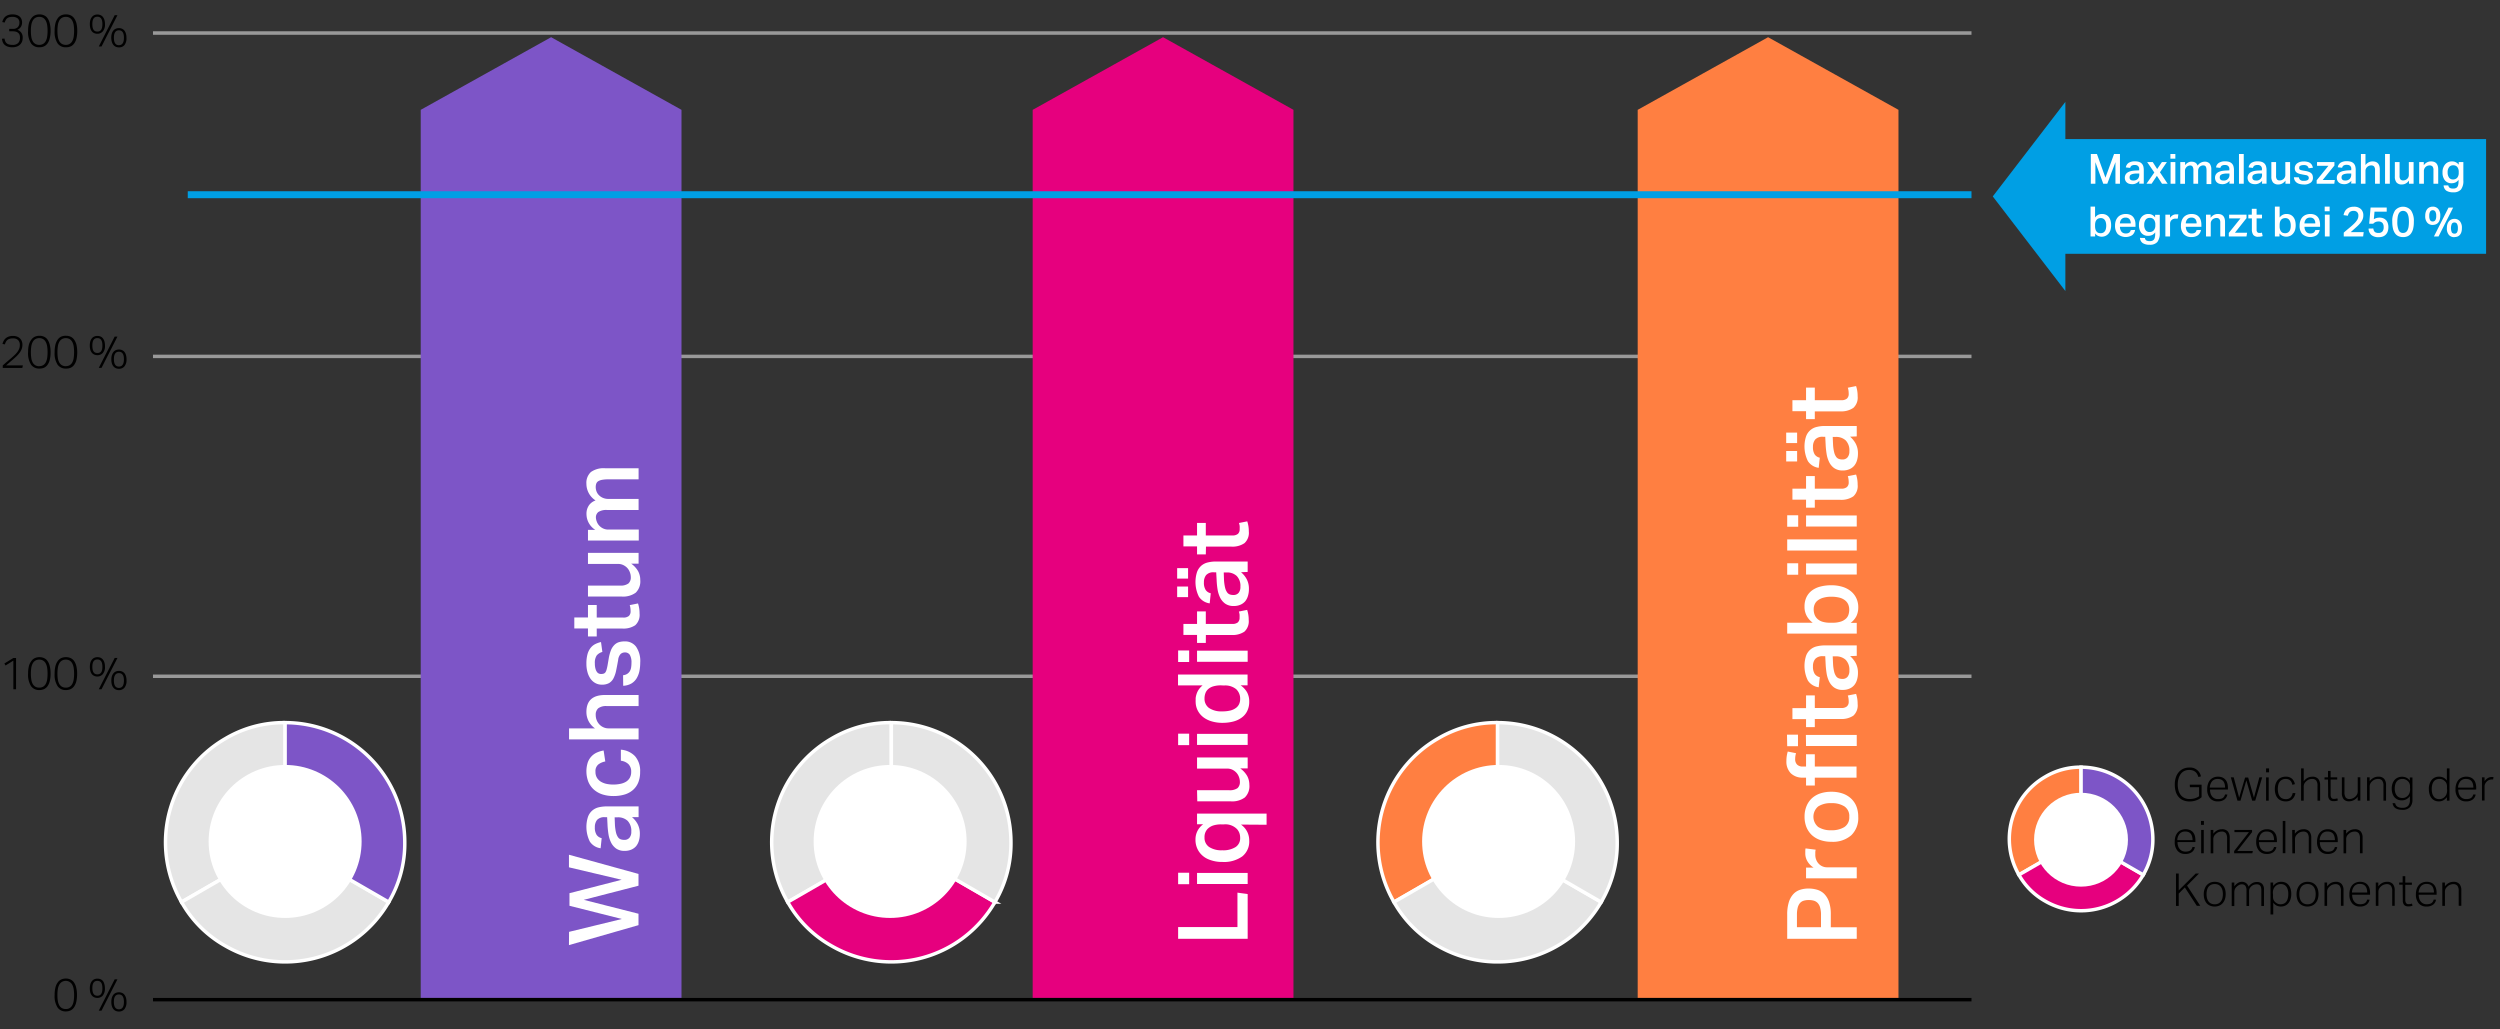
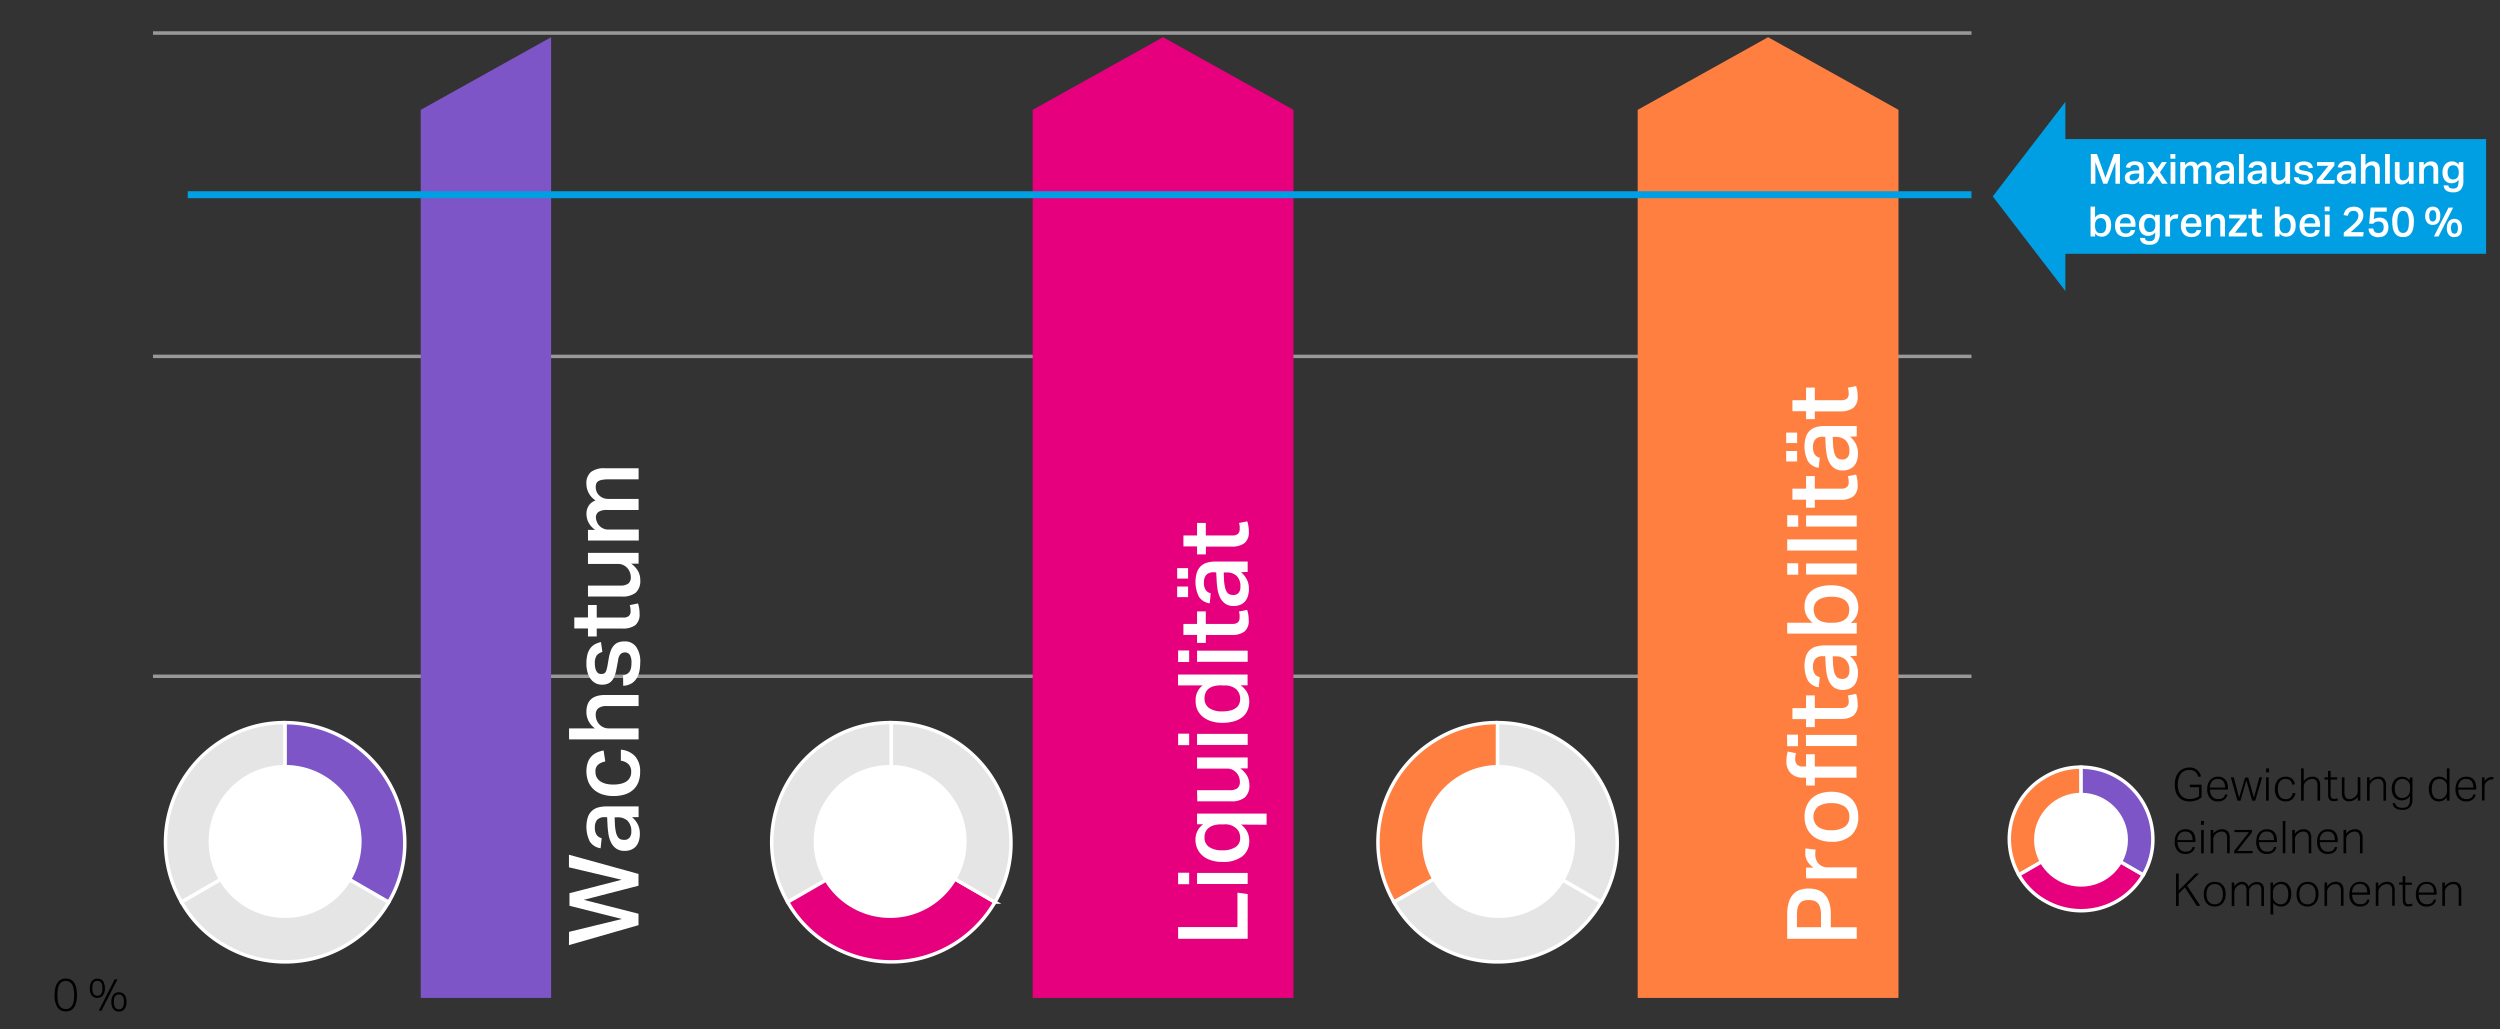
<svg xmlns="http://www.w3.org/2000/svg" width="719" height="296" viewBox="0 0 719 296">
  <rect x="0" y="0" width="719" height="296" fill="#333333" stroke="none" />
  <defs>
    <style>.cls-1{fill:none;stroke:#999;stroke-linejoin:round}.cls-8{fill:#7d55c7}.cls-10{fill:#e6007e}.cls-11{fill:#ff7f41}.cls-10,.cls-11,.cls-7,.cls-8{stroke-miterlimit:10}.cls-7{fill:#e5e5e5}.cls-10,.cls-11,.cls-7,.cls-8{stroke:#fff}.cls-9{fill:#fff}</style>
  </defs>
  <g id="Grafik">
    <path class="cls-1" d="M44 9.5h523M44 102.5h523M44 194.5h523" />
-     <path fill-rule="evenodd" fill="#7d55c7" d="M121 287V31.59l37.5-20.89L196 31.59V287h-75z" />
+     <path fill-rule="evenodd" fill="#7d55c7" d="M121 287V31.59l37.5-20.89V287h-75z" />
    <path fill="#e6007e" fill-rule="evenodd" d="M297 287V31.59l37.49-20.89L372 31.59V287h-75z" />
    <path fill="#ff7f41" fill-rule="evenodd" d="M471 287V31.59l37.5-20.89L546 31.59V287h-75z" />
    <path fill="#009fe4" fill-rule="evenodd" d="M573.12 56.49L594 29.3V40h121v33H594v10.7l-20.88-27.21z" />
    <path stroke-miterlimit="10" stroke="#009fe4" stroke-width="2" fill="none" d="M54 56h513" />
    <path class="cls-7" d="M82 242.24l-29.79 17.2a34.41 34.41 0 0112.59-47 32.94 32.94 0 0117.2-4.61z" />
    <path class="cls-7" d="M82 242.24l29.8 17.2a34.41 34.41 0 01-47 12.59 32.82 32.82 0 01-12.59-12.59z" />
    <path class="cls-8" d="M82 242.24v-34.41a34.41 34.41 0 0134.41 34.41 32.94 32.94 0 01-4.61 17.2z" />
    <circle class="cls-9" cx="82" cy="242" r="22" />
    <path class="cls-7" d="M256.35 242.24l-29.8 17.2a34.41 34.41 0 0112.59-47 33 33 0 0117.21-4.61z" />
    <path class="cls-10" d="M256.35 242.24l29.79 17.2a34.41 34.41 0 01-47 12.59 32.89 32.89 0 01-12.59-12.59z" />
    <path class="cls-7" d="M256.35 242.24v-34.41a34.41 34.41 0 0134.4 34.41 32.94 32.94 0 01-4.61 17.2z" />
    <circle class="cls-9" cx="256" cy="242" r="22" />
    <path class="cls-11" d="M598.52 241.29l-17.88 10.32a20.64 20.64 0 017.56-28.2 19.71 19.71 0 0110.32-2.77z" />
    <path class="cls-10" d="M598.52 241.29l17.88 10.32a20.65 20.65 0 01-28.2 7.55 19.73 19.73 0 01-7.56-7.55z" />
    <path class="cls-8" d="M598.52 241.29v-20.65a20.65 20.65 0 0120.64 20.65 19.82 19.82 0 01-2.76 10.32z" />
    <circle class="cls-9" cx="598.5" cy="241.5" r="13.5" />
    <g>
      <path class="cls-11" d="M430.71 242.24l-29.8 17.2a34.4 34.4 0 0112.6-47 32.91 32.91 0 0117.2-4.61z" />
      <path class="cls-7" d="M430.71 242.24l29.79 17.2a34.4 34.4 0 01-47 12.59 32.92 32.92 0 01-12.6-12.59z" />
      <path class="cls-7" d="M430.71 242.24v-34.41a34.41 34.41 0 0134.4 34.41 32.85 32.85 0 01-4.61 17.2z" />
    </g>
    <circle class="cls-9" cx="431" cy="242" r="22" />
-     <path stroke="#000" stroke-linejoin="round" fill="none" d="M44 287.5h523" />
  </g>
  <g id="DE">
-     <path d="M1.3 11.09a3.15 3.15 0 00.21.78 1.49 1.49 0 00.41.57 1.57 1.57 0 00.68.35 3.78 3.78 0 001 .12 2.21 2.21 0 001.62-.53 2.07 2.07 0 00.52-1.51 2.21 2.21 0 00-.12-.87 1.51 1.51 0 00-.42-.57 1.68 1.68 0 00-.64-.32A3.45 3.45 0 003.75 9h-1.1v-.69h1.1a1.88 1.88 0 001.33-.46 1.77 1.77 0 00.5-1.35 1.48 1.48 0 00-.53-1.24 2.4 2.4 0 00-1.47-.41 3.73 3.73 0 00-.9.1 1.9 1.9 0 00-.62.31 1.38 1.38 0 00-.41.51 4.33 4.33 0 00-.3.71l-.7-.13a3.6 3.6 0 01.29-.79 2.63 2.63 0 01.53-.72 2.53 2.53 0 01.87-.51 3.68 3.68 0 011.28-.19 3.78 3.78 0 011.22.18 2.35 2.35 0 01.85.49 1.93 1.93 0 01.49.72 2.38 2.38 0 01.17.88A2.4 2.4 0 016 7.74a2.48 2.48 0 01-1 .84 2.23 2.23 0 011.53 2.25 3.31 3.31 0 01-.18 1.11 2.44 2.44 0 01-.57.87 2.58 2.58 0 01-.93.58 3.56 3.56 0 01-1.27.21 4.06 4.06 0 01-1.46-.23 2.62 2.62 0 01-.92-.6A2.36 2.36 0 01.74 12a3.85 3.85 0 01-.17-.86zM11.29 13.6a2.77 2.77 0 01-2.37-1.14 6.07 6.07 0 01-.84-3.58 8.85 8.85 0 01.22-2.12A4.13 4.13 0 019 5.28a2.63 2.63 0 011-.86 3.14 3.14 0 011.35-.28 3 3 0 011.34.28 2.42 2.42 0 011 .86 4.11 4.11 0 01.63 1.48 8.82 8.82 0 01.23 2.12 8.61 8.61 0 01-.24 2.12 4 4 0 01-.63 1.47 2.62 2.62 0 01-1 .86 3.2 3.2 0 01-1.39.27zm0-.7a2 2 0 001.86-1.06 3.81 3.81 0 00.41-1.26 10.87 10.87 0 00.12-1.7 10.69 10.69 0 00-.12-1.68 4 4 0 00-.41-1.27 2.12 2.12 0 00-.74-.8 2.07 2.07 0 00-1.12-.28 2.09 2.09 0 00-1.12.28 2.07 2.07 0 00-.75.8A4 4 0 009 7.2a10.69 10.69 0 00-.12 1.68 10.87 10.87 0 00.12 1.7 3.81 3.81 0 00.41 1.26 2 2 0 00.75.78 2.09 2.09 0 001.15.28zM18.92 13.6a2.77 2.77 0 01-2.37-1.14 6.07 6.07 0 01-.84-3.58 8.85 8.85 0 01.22-2.12 4.13 4.13 0 01.66-1.48 2.63 2.63 0 011-.86A3.14 3.14 0 0119 4.14a3 3 0 011.34.28 2.51 2.51 0 011 .86A4.49 4.49 0 0122 6.76a9.4 9.4 0 01.22 2.12A9.18 9.18 0 0122 11a4.16 4.16 0 01-.64 1.47 2.62 2.62 0 01-1 .86 3.2 3.2 0 01-1.44.27zm0-.7a2 2 0 001.86-1.06 3.81 3.81 0 00.41-1.26 10.87 10.87 0 00.12-1.7 10.69 10.69 0 00-.12-1.68 4 4 0 00-.41-1.27 2.12 2.12 0 00-.74-.8 2.07 2.07 0 00-1.12-.28 2.09 2.09 0 00-1.12.28 2.07 2.07 0 00-.75.8 4 4 0 00-.41 1.27 10.69 10.69 0 00-.12 1.68 10.87 10.87 0 00.12 1.7 3.81 3.81 0 00.41 1.26 2 2 0 00.75.78 2.09 2.09 0 001.14.28zM28 9.71a2 2 0 01-.87-.17 1.8 1.8 0 01-.69-.5 2.4 2.4 0 01-.44-.87 4.12 4.12 0 01-.16-1.23A4.1 4.1 0 0126 5.72a2.44 2.44 0 01.46-.86 1.86 1.86 0 01.69-.52 2.29 2.29 0 01.85-.17 2.35 2.35 0 01.89.17 1.86 1.86 0 01.69.52 2.59 2.59 0 01.45.86 4.45 4.45 0 01.16 1.22A3 3 0 0129.58 9a2 2 0 01-1.58.71zm0-.63c1 0 1.45-.72 1.45-2.14S29 4.81 28 4.81s-1.44.71-1.44 2.13S27 9.08 28 9.08zm1.2 4.29h-.79l4.57-9h.8zm5 .26a2.3 2.3 0 01-.88-.17 2 2 0 01-.68-.51 2.32 2.32 0 01-.46-.87 4.1 4.1 0 01-.18-1.22 4.12 4.12 0 01.16-1.23 2.44 2.44 0 01.46-.86 1.73 1.73 0 01.69-.51 2.11 2.11 0 01.87-.17 2.17 2.17 0 01.89.17 1.88 1.88 0 01.69.51 2.41 2.41 0 01.44.86 4.11 4.11 0 01.17 1.23 3.09 3.09 0 01-.6 2.14 2 2 0 01-1.58.63zm0-.64q1.44 0 1.44-2.13c0-1.42-.48-2.14-1.44-2.14s-1.44.72-1.44 2.14.47 2.14 1.43 2.14zM.79 105.1l1.05-.93 1.19-1c.44-.38.83-.73 1.16-1.05a7 7 0 00.84-.94 4 4 0 00.5-.92 2.86 2.86 0 00.17-1 1.92 1.92 0 00-.51-1.46 2 2 0 00-1.44-.48 2.91 2.91 0 00-1 .13 1.78 1.78 0 00-.64.34 1.79 1.79 0 00-.42.55 4.2 4.2 0 00-.29.71l-.69-.14a4.14 4.14 0 01.31-.82 2.5 2.5 0 01.56-.74 2.51 2.51 0 01.87-.53 3.52 3.52 0 011.29-.21 3.19 3.19 0 011.15.19 2.23 2.23 0 01.85.53 2.32 2.32 0 01.53.81 2.8 2.8 0 01.18 1 3.58 3.58 0 01-.18 1.14 4.3 4.3 0 01-.55 1.06 8.74 8.74 0 01-.94 1.09c-.39.37-.84.78-1.36 1.22q-.4.33-.84.72l-.83.72h4.83l-.16.73H.79zM11.29 106a2.77 2.77 0 01-2.37-1.14 6.05 6.05 0 01-.84-3.58 8.85 8.85 0 01.22-2.12 4.21 4.21 0 01.7-1.45 2.63 2.63 0 011-.86 3.14 3.14 0 011.35-.28 3 3 0 011.34.28 2.42 2.42 0 011 .86 4.19 4.19 0 01.63 1.48 8.82 8.82 0 01.23 2.12 8.76 8.76 0 01-.23 2.12 4 4 0 01-.63 1.46 2.54 2.54 0 01-1 .86 3.2 3.2 0 01-1.4.25zm0-.7a2.16 2.16 0 001.12-.27 2.09 2.09 0 00.74-.79 3.81 3.81 0 00.41-1.26 10.78 10.78 0 00.12-1.7 10.69 10.69 0 00-.12-1.68 4 4 0 00-.41-1.27 2.2 2.2 0 00-.74-.8 2.16 2.16 0 00-1.12-.28 2.19 2.19 0 00-1.12.28 2.14 2.14 0 00-.75.8 4 4 0 00-.42 1.3A12 12 0 009 103a3.81 3.81 0 00.41 1.26 2 2 0 00.75.79 2.19 2.19 0 001.15.28zM18.92 106a2.77 2.77 0 01-2.37-1.14 6.05 6.05 0 01-.84-3.58 8.85 8.85 0 01.22-2.12 4.21 4.21 0 01.66-1.48 2.63 2.63 0 011-.86 3.14 3.14 0 011.41-.25 3 3 0 011.34.28 2.51 2.51 0 011 .86 4.59 4.59 0 01.66 1.48 10.32 10.32 0 010 4.24 4.19 4.19 0 01-.64 1.46 2.54 2.54 0 01-1 .86 3.2 3.2 0 01-1.44.25zm0-.7a2.16 2.16 0 001.12-.27 2.09 2.09 0 00.74-.79 3.81 3.81 0 00.41-1.26 12 12 0 000-3.38 4 4 0 00-.41-1.27 2.2 2.2 0 00-.74-.8 2.16 2.16 0 00-1.12-.28 2.19 2.19 0 00-1.12.28 2.14 2.14 0 00-.75.8 4 4 0 00-.41 1.27 12 12 0 000 3.38 3.81 3.81 0 00.41 1.26 2 2 0 00.75.79 2.19 2.19 0 001.14.3zM28 102.15a2.21 2.21 0 01-.87-.17 1.94 1.94 0 01-.69-.51 2.32 2.32 0 01-.46-.87 4.77 4.77 0 010-2.45 2.44 2.44 0 01.46-.86 1.73 1.73 0 01.69-.51 2.11 2.11 0 01.87-.17 2.17 2.17 0 01.89.17 1.73 1.73 0 01.69.51 2.59 2.59 0 01.45.86 4.48 4.48 0 01.16 1.23 3 3 0 01-.61 2.09 2 2 0 01-1.58.68zm0-.64c1 0 1.45-.71 1.45-2.13S29 97.24 28 97.24s-1.44.71-1.44 2.14.44 2.13 1.44 2.13zm1.2 4.29h-.79l4.57-9h.8zm5 .26a2.3 2.3 0 01-.88-.17 1.77 1.77 0 01-.68-.51 2.27 2.27 0 01-.46-.86 4.12 4.12 0 01-.16-1.23 4 4 0 01.16-1.22 2.4 2.4 0 01.46-.87 1.73 1.73 0 01.69-.51 2.29 2.29 0 01.87-.17 2.35 2.35 0 01.89.17 1.88 1.88 0 01.69.51 2.38 2.38 0 01.44.87 4 4 0 01.17 1.22 3.09 3.09 0 01-.61 2.09 2 2 0 01-1.59.68zm0-.64q1.44 0 1.44-2.13t-1.44-2.13q-1.44 0-1.44 2.13t1.43 2.13zM3.84 190l-2.25 1.4-.33-.58 2.58-1.58h.78v9h-.78zM11.29 198.46a2.77 2.77 0 01-2.37-1.14 6.07 6.07 0 01-.84-3.58 8.85 8.85 0 01.22-2.12 4.13 4.13 0 01.7-1.48 2.63 2.63 0 011-.86 3.14 3.14 0 011.35-.28 3 3 0 011.34.28 2.42 2.42 0 011 .86 4.11 4.11 0 01.63 1.48 8.82 8.82 0 01.23 2.12 8.61 8.61 0 01-.23 2.11 4 4 0 01-.63 1.47 2.62 2.62 0 01-1 .86 3.2 3.2 0 01-1.4.28zm0-.7a2.16 2.16 0 001.12-.27 2.17 2.17 0 00.74-.79 3.81 3.81 0 00.41-1.26 10.87 10.87 0 00.12-1.7 10.69 10.69 0 00-.12-1.68 4 4 0 00-.41-1.27 2.12 2.12 0 00-.74-.8 2.07 2.07 0 00-1.12-.28 2.09 2.09 0 00-1.12.28 2.07 2.07 0 00-.75.8 4 4 0 00-.42 1.27 10.69 10.69 0 00-.12 1.68 10.87 10.87 0 00.12 1.7 3.81 3.81 0 00.41 1.26 2.11 2.11 0 00.75.79 2.19 2.19 0 001.15.27zM18.92 198.46a2.77 2.77 0 01-2.37-1.14 6.07 6.07 0 01-.84-3.58 8.85 8.85 0 01.22-2.12 4.13 4.13 0 01.66-1.48 2.63 2.63 0 011-.86A3.14 3.14 0 0119 189a3 3 0 011.34.28 2.51 2.51 0 011 .86 4.49 4.49 0 01.63 1.48 9.4 9.4 0 01.22 2.12 9.18 9.18 0 01-.22 2.11 4.16 4.16 0 01-.64 1.47 2.62 2.62 0 01-1 .86 3.2 3.2 0 01-1.41.28zm0-.7a1.95 1.95 0 001.86-1.06 3.81 3.81 0 00.41-1.26 10.87 10.87 0 00.12-1.7 10.69 10.69 0 00-.12-1.68 4 4 0 00-.41-1.27 2.12 2.12 0 00-.74-.8 2.07 2.07 0 00-1.12-.28 2.09 2.09 0 00-1.12.28 2.07 2.07 0 00-.75.8 4 4 0 00-.41 1.27 10.69 10.69 0 00-.12 1.68 10.87 10.87 0 00.12 1.7 3.81 3.81 0 00.41 1.26 2.11 2.11 0 00.75.79 2.19 2.19 0 001.14.27zM28 194.57a2 2 0 01-.87-.17 1.8 1.8 0 01-.69-.5 2.4 2.4 0 01-.44-.9 4.77 4.77 0 010-2.45 2.44 2.44 0 01.46-.86 1.86 1.86 0 01.69-.52A2.28 2.28 0 0128 189a2.35 2.35 0 01.89.16 1.86 1.86 0 01.69.52 2.59 2.59 0 01.45.86 4.45 4.45 0 01.16 1.22 3 3 0 01-.61 2.1 2 2 0 01-1.58.71zm0-.63c1 0 1.45-.71 1.45-2.14s-.45-2.13-1.45-2.13-1.44.71-1.44 2.13.44 2.14 1.44 2.14zm1.2 4.29h-.79l4.57-9h.8zm5 .26a2.3 2.3 0 01-.88-.17 1.88 1.88 0 01-.68-.51 2.35 2.35 0 01-.46-.86 4.17 4.17 0 01-.16-1.23 4 4 0 01.16-1.22 2.4 2.4 0 01.46-.87 1.73 1.73 0 01.69-.51 2.11 2.11 0 01.87-.17 2.17 2.17 0 01.89.17 1.88 1.88 0 01.69.51 2.38 2.38 0 01.44.87 4 4 0 01.17 1.22 3.09 3.09 0 01-.61 2.09 2 2 0 01-1.59.68zm0-.64q1.44 0 1.44-2.13t-1.44-2.13q-1.44 0-1.44 2.13t1.43 2.13z" />
    <g>
      <path d="M18.92 290.89a2.77 2.77 0 01-2.37-1.14 6.07 6.07 0 01-.84-3.58 8.85 8.85 0 01.22-2.12 4.13 4.13 0 01.66-1.48 2.63 2.63 0 011-.86 3.14 3.14 0 011.35-.28 3 3 0 011.34.28 2.42 2.42 0 011 .86 4.11 4.11 0 01.63 1.48 8.82 8.82 0 01.23 2.12 8.61 8.61 0 01-.23 2.11 4.15 4.15 0 01-.63 1.47 2.62 2.62 0 01-1 .86 3.2 3.2 0 01-1.36.28zm0-.7a1.95 1.95 0 001.86-1.06 3.81 3.81 0 00.41-1.26 10.87 10.87 0 00.12-1.7 10.69 10.69 0 00-.12-1.68 4 4 0 00-.41-1.27 2.12 2.12 0 00-.74-.8 2.12 2.12 0 00-3 .8 4 4 0 00-.41 1.27 10.69 10.69 0 00-.12 1.68 10.87 10.87 0 00.12 1.7 3.81 3.81 0 00.41 1.26 2.11 2.11 0 00.75.79 2.16 2.16 0 001.15.27zM28 287a2.13 2.13 0 01-.88-.17 1.85 1.85 0 01-.68-.5 2.4 2.4 0 01-.46-.87A4.77 4.77 0 0126 283a2.44 2.44 0 01.46-.86 1.86 1.86 0 01.69-.52 2.28 2.28 0 01.87-.16 2.35 2.35 0 01.89.16 2 2 0 01.69.52 2.41 2.41 0 01.4.86 4.08 4.08 0 01.17 1.22 3.1 3.1 0 01-.61 2.1A2 2 0 0128 287zm0-.63c1 0 1.45-.71 1.45-2.14S29 282.1 28 282.1s-1.44.71-1.44 2.13.44 2.14 1.44 2.14zm1.2 4.29h-.79l4.57-9h.79zm5 .26a2.3 2.3 0 01-.88-.17 1.88 1.88 0 01-.69-.51 2.41 2.41 0 01-.45-.86 4.17 4.17 0 01-.16-1.23 4 4 0 01.16-1.22 2.55 2.55 0 01.45-.87 1.83 1.83 0 01.7-.51 2.29 2.29 0 01.87-.17 2.26 2.26 0 01.88.17 1.73 1.73 0 01.69.51 2.55 2.55 0 01.45.87 4 4 0 01.16 1.22 3.09 3.09 0 01-.6 2.09 2 2 0 01-1.59.68zm0-.64q1.44 0 1.44-2.13T34.19 286q-1.44 0-1.44 2.13t1.44 2.15z" />
    </g>
    <g id="Gewic...">
      <path d="M629.78 225.68h3.4v3.59a3.93 3.93 0 01-.76.56 5.36 5.36 0 01-1.79.6 5.67 5.67 0 01-.91.07 4.51 4.51 0 01-1.77-.32 3.52 3.52 0 01-1.34-.93 4.23 4.23 0 01-.85-1.52 7 7 0 01-.29-2.08 6.5 6.5 0 01.32-2.11 4.38 4.38 0 01.87-1.53 3.68 3.68 0 011.31-.94 4.14 4.14 0 011.62-.32 3.15 3.15 0 013.4 2.54l-.74.17a4 4 0 00-.34-.82 2.08 2.08 0 00-.51-.63 2.28 2.28 0 00-.75-.42 3.35 3.35 0 00-1.06-.15 3.22 3.22 0 00-1.42.31 2.89 2.89 0 00-1 .87 4 4 0 00-.63 1.33 5.94 5.94 0 00-.22 1.68 6.33 6.33 0 00.21 1.68 3.69 3.69 0 00.64 1.32 2.82 2.82 0 001.07.86 3.39 3.39 0 001.51.31 5.4 5.4 0 001.45-.2 3.9 3.9 0 001.26-.62v-2.59h-2.65zM640.59 228.51a2.26 2.26 0 01-.83 1.42 3 3 0 01-1.93.55 2.79 2.79 0 01-2.24-.93 3.81 3.81 0 01-.8-2.56 4.93 4.93 0 01.23-1.56 3.16 3.16 0 01.64-1.14 2.74 2.74 0 011-.69 3 3 0 011.21-.23 3.13 3.13 0 011.33.25 2.45 2.45 0 01.89.69 2.68 2.68 0 01.5 1 4.85 4.85 0 01.16 1.29v.48h-5.15a4.07 4.07 0 00.14 1.07 2.53 2.53 0 00.43.87 2.08 2.08 0 00.72.59 2.17 2.17 0 001 .21 3 3 0 00.86-.1 1.61 1.61 0 00.59-.27 1.66 1.66 0 00.37-.43 2.17 2.17 0 00.21-.54zm-.66-2a3.92 3.92 0 00-.12-1 2.39 2.39 0 00-.36-.79 1.65 1.65 0 00-.65-.51 2.37 2.37 0 00-1-.18 2.06 2.06 0 00-1.56.61 3 3 0 00-.7 1.87zM641.59 223.57h.83l1.56 5.85 1.71-5.81h.88l1.66 5.81 1.56-5.85h.81l-2 6.7h-.87l-1.68-5.85-1.69 5.85h-.87zM651.72 221h.86v1.13h-.86zm0 2.58h.76v6.7h-.76zM660.16 228.08a3 3 0 01-.9 1.77 2.77 2.77 0 01-1.91.63 3.31 3.31 0 01-1.3-.24 2.51 2.51 0 01-1-.71 3.11 3.11 0 01-.6-1.11 4.74 4.74 0 01-.21-1.47 4.6 4.6 0 01.22-1.48 3.51 3.51 0 01.62-1.13 2.75 2.75 0 011-.72 3.17 3.17 0 011.3-.25 2.57 2.57 0 011.76.56 2.76 2.76 0 01.87 1.59l-.73.19a2.85 2.85 0 00-.22-.68 1.71 1.71 0 00-.36-.53 1.52 1.52 0 00-.56-.35 2.06 2.06 0 00-.78-.13 2.19 2.19 0 00-1 .22 2 2 0 00-.72.6 2.42 2.42 0 00-.41.92 5.2 5.2 0 000 2.31 2.57 2.57 0 00.4.92 1.94 1.94 0 00.71.62 2.38 2.38 0 001 .22 1.88 1.88 0 001.43-.48 2.44 2.44 0 00.6-1.27zM661.79 221h.76v3.68a3.43 3.43 0 011.16-1 3 3 0 011.32-.3 2.12 2.12 0 011.69.63 2.74 2.74 0 01.55 1.81v4.46h-.76V226a2.44 2.44 0 00-.37-1.52 1.49 1.49 0 00-1.2-.46 2.56 2.56 0 00-.83.15 2.12 2.12 0 00-.78.48 2.47 2.47 0 00-.59.69 2.08 2.08 0 00-.19 1v3.93h-.76zM669.53 224.2h-1v-.63h1v-1.84h.75v1.84h1.9v.63h-1.9v4.38a1.59 1.59 0 00.21.84.78.78 0 00.73.34 2.65 2.65 0 001-.17l.15.61a2.91 2.91 0 01-.47.15 3.67 3.67 0 01-.74.06 1.71 1.71 0 01-.89-.19 1.23 1.23 0 01-.49-.52 1.83 1.83 0 01-.2-.73 8.19 8.19 0 010-.87zM673.52 223.57h.75v4.25a2.59 2.59 0 00.34 1.52 1.29 1.29 0 001.13.46 2.13 2.13 0 00.81-.16 2.81 2.81 0 00.77-.46 2.74 2.74 0 00.57-.7 2.06 2.06 0 00.19-1v-3.93h.76v6.7h-.76v-1.09a3.09 3.09 0 01-2.43 1.3 2 2 0 01-1.64-.63 2.86 2.86 0 01-.49-1.82zM680.76 223.57h.75v1.1a3.56 3.56 0 011.17-1 3 3 0 011.32-.3 2.13 2.13 0 011.69.63 2.73 2.73 0 01.54 1.81v4.46h-.75V226a2.44 2.44 0 00-.38-1.52 1.47 1.47 0 00-1.19-.46 2.56 2.56 0 00-.83.15 2.24 2.24 0 00-.79.48 2.42 2.42 0 00-.58.69 2.07 2.07 0 00-.2 1v3.93h-.75zM688.85 231a1.47 1.47 0 00.62 1 2.72 2.72 0 001.47.32 2.18 2.18 0 001.63-.54 2.62 2.62 0 00.51-1.82v-1a3 3 0 01-1 .91 2.68 2.68 0 01-1.34.31 2.73 2.73 0 01-1.29-.28 2.6 2.6 0 01-.9-.74 3.39 3.39 0 01-.52-1.08 4.71 4.71 0 01-.17-1.25 4.55 4.55 0 01.21-1.42 3.15 3.15 0 01.6-1.08 2.76 2.76 0 01.95-.7 3.15 3.15 0 011.26-.24 2.91 2.91 0 011.13.24 2.63 2.63 0 011.05.87v-.91h.76V230a3.06 3.06 0 01-.7 2.13 2.78 2.78 0 01-2.19.78 5.09 5.09 0 01-1.06-.1 2.69 2.69 0 01-.85-.33 1.84 1.84 0 01-.61-.6 2.23 2.23 0 01-.3-.9zm4.26-4.35a5.94 5.94 0 000-.78 2.41 2.41 0 00-.16-.59 1.71 1.71 0 00-.28-.45 2.87 2.87 0 00-.4-.37 2.45 2.45 0 00-.63-.34 2.09 2.09 0 00-.69-.1 2.5 2.5 0 00-.88.15 1.81 1.81 0 00-.7.5 2.29 2.29 0 00-.47.86 4.24 4.24 0 00-.17 1.27 3.56 3.56 0 00.19 1.26 2.36 2.36 0 00.49.84 1.87 1.87 0 00.67.46 2.28 2.28 0 00.77.14 2.55 2.55 0 00.73-.09 2.34 2.34 0 00.63-.32 2.2 2.2 0 00.7-.87 3.18 3.18 0 00.24-1.32zM703.74 229.27a3.4 3.4 0 01-1 .88 2.56 2.56 0 01-1.34.33 2.69 2.69 0 01-1.28-.29 2.55 2.55 0 01-.89-.77 3.16 3.16 0 01-.52-1.11 4.78 4.78 0 01-.17-1.32 4 4 0 01.8-2.67 2.69 2.69 0 012.2-.95 2.88 2.88 0 011.12.23 2.61 2.61 0 011.06.88V221h.76v9.28h-.76zm0-2.62a4.51 4.51 0 000-.78 3 3 0 00-.15-.59 1.71 1.71 0 00-.28-.45 3.7 3.7 0 00-.41-.37 2.26 2.26 0 00-.62-.34 2.15 2.15 0 00-.7-.1 2.3 2.3 0 00-.88.16 1.83 1.83 0 00-.7.51 2.68 2.68 0 00-.46.91 4.87 4.87 0 00-.17 1.37 4.48 4.48 0 00.19 1.37 2.53 2.53 0 00.49.88 1.68 1.68 0 00.67.47 2.21 2.21 0 00.75.14 2.68 2.68 0 00.72-.09 2.4 2.4 0 00.65-.34 2.28 2.28 0 00.71-.86 3.11 3.11 0 00.24-1.3zM712 228.51a2.26 2.26 0 01-.83 1.42 3 3 0 01-1.92.55 2.81 2.81 0 01-2.25-.93 3.81 3.81 0 01-.8-2.56 4.93 4.93 0 01.23-1.56 3.32 3.32 0 01.64-1.14 2.74 2.74 0 011-.69 3 3 0 011.22-.23 3.08 3.08 0 011.32.25 2.37 2.37 0 01.89.69 2.68 2.68 0 01.5 1 4.85 4.85 0 01.16 1.29v.48H707a4.07 4.07 0 00.14 1.07 2.53 2.53 0 00.43.87 2.08 2.08 0 00.72.59 2.19 2.19 0 001 .21 3 3 0 00.85-.1 1.61 1.61 0 00.59-.27 1.66 1.66 0 00.37-.43 2.17 2.17 0 00.21-.54zm-.66-2a3.92 3.92 0 00-.12-1 2.39 2.39 0 00-.36-.79 1.65 1.65 0 00-.65-.51 2.35 2.35 0 00-1-.18 2 2 0 00-1.56.61 3 3 0 00-.71 1.87zM713.81 223.57h.75v1.1a3.1 3.1 0 01.92-.89 2.12 2.12 0 011.11-.31h.53l-.09.71a3.62 3.62 0 00-.43 0 2.2 2.2 0 00-.69.13 1.84 1.84 0 00-.66.42 2.05 2.05 0 00-.49.63 1.76 1.76 0 00-.2.88v4h-.75zM631.24 243.63a2.26 2.26 0 01-.83 1.42 3 3 0 01-1.92.55 2.79 2.79 0 01-2.24-.93 3.76 3.76 0 01-.8-2.56 4.94 4.94 0 01.22-1.56 3.49 3.49 0 01.64-1.14 2.74 2.74 0 011-.69 3.48 3.48 0 012.54 0 2.49 2.49 0 01.9.69 3 3 0 01.5 1 5.31 5.31 0 01.15 1.29v.48h-5.15a3.69 3.69 0 00.15 1.07 2.22 2.22 0 00.43.87 2 2 0 00.71.59 2.25 2.25 0 001 .21 3.08 3.08 0 00.86-.1 1.56 1.56 0 00.58-.27 1.49 1.49 0 00.37-.43 2.65 2.65 0 00.22-.54zm-.66-2a3.92 3.92 0 00-.12-1 2.13 2.13 0 00-.36-.79 1.58 1.58 0 00-.65-.51 2.35 2.35 0 00-1-.18 2 2 0 00-1.56.61 3 3 0 00-.7 1.87zM633 236.11h.85v1.13H633zm.05 2.58h.75v6.7h-.75zM635.79 238.69h.76v1.1a3.43 3.43 0 011.16-1 3 3 0 011.32-.3 2.12 2.12 0 011.69.63 2.74 2.74 0 01.55 1.81v4.46h-.76v-4.25a2.44 2.44 0 00-.37-1.52 1.49 1.49 0 00-1.2-.46 2.56 2.56 0 00-.83.15 2.12 2.12 0 00-.78.48 2.47 2.47 0 00-.59.69 2.08 2.08 0 00-.19 1v3.93h-.76zM642.54 244.75l4.25-5.42h-4.16v-.64h5.06v.64l-4.25 5.42h4.47l-.13.64h-5.24zM654.68 243.63a2.26 2.26 0 01-.83 1.42 3 3 0 01-1.92.55 2.81 2.81 0 01-2.25-.93 3.81 3.81 0 01-.8-2.56 4.93 4.93 0 01.23-1.56 3.32 3.32 0 01.64-1.14 2.74 2.74 0 011-.69 3 3 0 011.22-.23 3.08 3.08 0 011.32.25 2.37 2.37 0 01.89.69 2.68 2.68 0 01.5 1 4.85 4.85 0 01.16 1.29v.48h-5.15a4.07 4.07 0 00.14 1.07 2.53 2.53 0 00.43.87 2.08 2.08 0 00.72.59 2.19 2.19 0 001 .21 3 3 0 00.85-.1 1.61 1.61 0 00.59-.27 1.49 1.49 0 00.37-.43 2.65 2.65 0 00.22-.54zm-.66-2a3.92 3.92 0 00-.12-1 2.3 2.3 0 00-.36-.79 1.65 1.65 0 00-.65-.51 2.35 2.35 0 00-1-.18 2 2 0 00-1.56.61 3 3 0 00-.7 1.87zM656.52 236.11h.75v9.28h-.75zM659.23 238.69h.77v1.1a3.43 3.43 0 011.16-1 3 3 0 011.32-.3 2.12 2.12 0 011.69.63 2.74 2.74 0 01.55 1.81v4.46H664v-4.25a2.44 2.44 0 00-.37-1.52 1.51 1.51 0 00-1.2-.46 2.56 2.56 0 00-.83.15 2.12 2.12 0 00-.78.48 2.47 2.47 0 00-.59.69 2.08 2.08 0 00-.19 1v3.93h-.76zM672.18 243.63a2.26 2.26 0 01-.83 1.42 3 3 0 01-1.93.55 2.79 2.79 0 01-2.24-.93 3.81 3.81 0 01-.8-2.56 4.93 4.93 0 01.23-1.56 3.16 3.16 0 01.64-1.14 2.74 2.74 0 011-.69 3 3 0 011.21-.23 3.13 3.13 0 011.33.25 2.45 2.45 0 01.89.69 2.68 2.68 0 01.5 1 4.85 4.85 0 01.16 1.29v.48h-5.15a4.07 4.07 0 00.14 1.07 2.53 2.53 0 00.43.87 2.08 2.08 0 00.72.59 2.17 2.17 0 001 .21 3 3 0 00.86-.1 1.61 1.61 0 00.59-.27 1.66 1.66 0 00.37-.43 2.17 2.17 0 00.21-.54zm-.66-2a3.92 3.92 0 00-.12-1 2.3 2.3 0 00-.36-.79 1.65 1.65 0 00-.65-.51 2.37 2.37 0 00-1-.18 2 2 0 00-1.56.61 3 3 0 00-.7 1.87zM674 238.69h.76v1.1a3.43 3.43 0 011.16-1 3 3 0 011.32-.3 2.12 2.12 0 011.69.63 2.68 2.68 0 01.55 1.81v4.46h-.76v-4.25a2.44 2.44 0 00-.37-1.52 1.48 1.48 0 00-1.2-.46 2.56 2.56 0 00-.83.15 2.12 2.12 0 00-.78.48 2.47 2.47 0 00-.59.69 2.08 2.08 0 00-.19 1v3.93H674zM625.81 251.23h.79v4.85l4.88-4.85h.95L629 254.7l3.8 5.81h-1l-3.44-5.29-1.76 1.78v3.54h-.79zM636.94 260.72a3.38 3.38 0 01-1.32-.25 2.69 2.69 0 01-1-.71 3.49 3.49 0 01-.61-1.11 4.72 4.72 0 01-.21-1.46 4.34 4.34 0 01.23-1.48 3.35 3.35 0 01.63-1.13 2.88 2.88 0 011-.72 3.22 3.22 0 011.31-.25 3.4 3.4 0 011.31.24 2.73 2.73 0 011 .71 3.16 3.16 0 01.62 1.11 4.75 4.75 0 01.21 1.45 4.6 4.6 0 01-.22 1.48 3.35 3.35 0 01-.63 1.13 2.62 2.62 0 01-1 .73 3.32 3.32 0 01-1.32.26zm0-.65a2.33 2.33 0 001.08-.23 2 2 0 00.73-.62 2.68 2.68 0 00.42-.92 5.28 5.28 0 00.13-1.16 5 5 0 00-.13-1.12 2.68 2.68 0 00-.42-.92 2 2 0 00-.73-.62 2.34 2.34 0 00-1.08-.22 2.38 2.38 0 00-1.07.22 2 2 0 00-.73.62 2.86 2.86 0 00-.41.92 5.07 5.07 0 00-.13 1.13 5.26 5.26 0 00.13 1.15 2.86 2.86 0 00.41.92 2 2 0 00.73.62 2.38 2.38 0 001.13.23zM641.84 253.81h.75v1.11a3.75 3.75 0 011.06-1 2.25 2.25 0 011.15-.32 2 2 0 011.2.4 1.93 1.93 0 01.68 1 3.38 3.38 0 011.07-1 2.61 2.61 0 011.31-.34 2.08 2.08 0 011.51.52 2.21 2.21 0 01.55 1.66v4.72h-.76v-4.45a4.12 4.12 0 00-.08-.86 1.36 1.36 0 00-.26-.54.88.88 0 00-.44-.29 1.82 1.82 0 00-.61-.09 2.65 2.65 0 00-.68.11 2.1 2.1 0 00-.74.41 2.46 2.46 0 00-.51.6 1.66 1.66 0 00-.2.82v4.29h-.75v-4.43a2.24 2.24 0 00-.34-1.39 1.28 1.28 0 00-1-.41 1.81 1.81 0 00-.73.16 3.13 3.13 0 00-.69.47l-.25.24a1.72 1.72 0 00-.24.34 2.21 2.21 0 00-.18.46 2.58 2.58 0 00-.07.59v4h-.75zM653 253.81h.76v1a3.63 3.63 0 011-.89 2.58 2.58 0 011.32-.31 2.81 2.81 0 011.28.26 2.49 2.49 0 01.9.74 3 3 0 01.53 1.1 5.11 5.11 0 01.18 1.38 4.83 4.83 0 01-.22 1.53 3.3 3.3 0 01-.6 1.13 2.55 2.55 0 01-.94.72 3.08 3.08 0 01-1.24.25 3 3 0 01-1.18-.25 2.69 2.69 0 01-1-.87v3.4H653zm.73 3.62a5.74 5.74 0 000 .77 2.42 2.42 0 00.15.59 1.88 1.88 0 00.28.46 1.69 1.69 0 00.42.37 2 2 0 00.61.34 2.2 2.2 0 00.71.11 2.35 2.35 0 00.89-.17 1.64 1.64 0 00.69-.51 2.41 2.41 0 00.46-.92 4.53 4.53 0 00.17-1.37 4.09 4.09 0 00-.19-1.36 2.37 2.37 0 00-.48-.88 1.71 1.71 0 00-.68-.47 2.18 2.18 0 00-.74-.13 2.75 2.75 0 00-.73.09 2.1 2.1 0 00-.65.33 2.38 2.38 0 00-.71.86 2.9 2.9 0 00-.25 1.3zM663.63 260.72a3.38 3.38 0 01-1.32-.25 2.69 2.69 0 01-1-.71 3.31 3.31 0 01-.61-1.11 4.72 4.72 0 01-.21-1.46 4.6 4.6 0 01.22-1.48 3.54 3.54 0 01.64-1.13 2.79 2.79 0 011-.72 3.22 3.22 0 011.31-.25 3.43 3.43 0 011.31.24 2.73 2.73 0 011 .71 3.33 3.33 0 01.62 1.11 4.75 4.75 0 01.21 1.45 4.6 4.6 0 01-.22 1.48 3.35 3.35 0 01-.63 1.13 2.7 2.7 0 01-1 .73 3.36 3.36 0 01-1.32.26zm0-.65a2.33 2.33 0 001.08-.23 2 2 0 00.73-.62 2.68 2.68 0 00.42-.92 5.28 5.28 0 00.13-1.16 5 5 0 00-.13-1.12 2.68 2.68 0 00-.42-.92 2 2 0 00-.73-.62 2.34 2.34 0 00-1.08-.22 2.38 2.38 0 00-1.07.22 2 2 0 00-.73.62 2.86 2.86 0 00-.41.92 5.07 5.07 0 00-.13 1.13 5.26 5.26 0 00.13 1.15 2.86 2.86 0 00.41.92 2 2 0 00.73.62 2.38 2.38 0 001.09.23zM668.53 253.81h.75v1.1a3.53 3.53 0 011.16-1 3 3 0 011.32-.3 2.1 2.1 0 011.69.63 2.68 2.68 0 01.55 1.81v4.46h-.75v-4.25a2.44 2.44 0 00-.38-1.52 1.48 1.48 0 00-1.2-.46 2.5 2.5 0 00-.82.15 2.16 2.16 0 00-.79.48 2.42 2.42 0 00-.58.69 2.07 2.07 0 00-.2 1v3.93h-.75zM681.48 258.75a2.32 2.32 0 01-.84 1.42 3 3 0 01-1.92.55 2.79 2.79 0 01-2.24-.93 3.76 3.76 0 01-.8-2.56 4.66 4.66 0 01.23-1.56 3.3 3.3 0 01.63-1.14 2.93 2.93 0 011-.69 3 3 0 011.22-.23 3.16 3.16 0 011.33.25 2.45 2.45 0 01.89.69 2.83 2.83 0 01.5 1 5.31 5.31 0 01.15 1.29v.48h-5.15a3.69 3.69 0 00.15 1.07 2.37 2.37 0 00.43.87 2.14 2.14 0 00.71.59 2.25 2.25 0 001 .21 3.08 3.08 0 00.86-.1 1.56 1.56 0 00.58-.27 1.49 1.49 0 00.37-.43 2.18 2.18 0 00.22-.54zm-.67-2.05a4.44 4.44 0 00-.11-1 2.22 2.22 0 00-.37-.79 1.58 1.58 0 00-.65-.51 2.35 2.35 0 00-1-.18 2 2 0 00-1.56.61 3 3 0 00-.7 1.87zM683.27 253.81h.73v1.1a3.56 3.56 0 011.17-1 3 3 0 011.32-.3 2.13 2.13 0 011.69.63 2.73 2.73 0 01.54 1.81v4.46H688v-4.25a2.44 2.44 0 00-.38-1.52 1.47 1.47 0 00-1.19-.46 2.56 2.56 0 00-.83.15 2.24 2.24 0 00-.79.48 2.42 2.42 0 00-.58.69 2.07 2.07 0 00-.2 1v3.93h-.75zM691 254.44h-1v-.63h1V252h.76v1.84h1.9v.63h-1.9v4.38a1.59 1.59 0 00.21.84.77.77 0 00.72.34 3.13 3.13 0 00.58-.05 3.37 3.37 0 00.41-.12l.16.61a3.06 3.06 0 01-.48.15 3.56 3.56 0 01-.73.06 1.77 1.77 0 01-.9-.19 1.2 1.2 0 01-.48-.52 2 2 0 01-.21-.73v-.87zM700.61 258.75a2.26 2.26 0 01-.83 1.42 3 3 0 01-1.92.55 2.81 2.81 0 01-2.25-.93 3.81 3.81 0 01-.8-2.56 4.93 4.93 0 01.23-1.56 3.32 3.32 0 01.64-1.14 2.74 2.74 0 011-.69 3 3 0 011.22-.23 3.08 3.08 0 011.32.25 2.45 2.45 0 01.89.69 2.68 2.68 0 01.5 1 4.85 4.85 0 01.16 1.29v.48h-5.15a4.07 4.07 0 00.14 1.07 2.53 2.53 0 00.43.87 2.08 2.08 0 00.72.59 2.19 2.19 0 001 .21 3 3 0 00.85-.1 1.61 1.61 0 00.59-.27 1.66 1.66 0 00.37-.43 2.17 2.17 0 00.21-.54zm-.61-2.05a3.92 3.92 0 00-.12-1 2.39 2.39 0 00-.36-.79 1.65 1.65 0 00-.65-.51 2.35 2.35 0 00-1-.18 2.09 2.09 0 00-1.57.61 3.1 3.1 0 00-.7 1.87zM702.41 253.81h.75v1.1a3.43 3.43 0 011.16-1 3 3 0 011.32-.3 2.12 2.12 0 011.69.63 2.68 2.68 0 01.55 1.81v4.46h-.76v-4.25a2.44 2.44 0 00-.37-1.52 1.48 1.48 0 00-1.2-.46 2.5 2.5 0 00-.82.15 2.16 2.16 0 00-.79.48 2.47 2.47 0 00-.59.69 2.08 2.08 0 00-.19 1v3.93h-.75z" />
    </g>
    <g>
      <path class="cls-9" d="M163.66 268l15.18-3.7-15.06-3.8v-3.62l15-3.86-15.15-3.58v-3.62l20 5.52v3.39l-15.74 4.06 15.74 4v3.28l-20 5.74zM181.75 235a6.62 6.62 0 011.63 2 5.94 5.94 0 01.64 2.85 6.74 6.74 0 01-.27 1.94 4.46 4.46 0 01-.79 1.55 3.83 3.83 0 01-1.36 1 4.68 4.68 0 01-1.95.37 4.1 4.1 0 01-2.45-.67 4.74 4.74 0 01-1.47-1.75 8.46 8.46 0 01-.74-2.42 24.5 24.5 0 01-.27-2.69l-.11-2.15H174a2.78 2.78 0 00-2.29.79 3.29 3.29 0 00-.63 2.09 3.82 3.82 0 00.51 2.2 2.38 2.38 0 001.45.94l-.3 2.91a4.43 4.43 0 01-3.11-1.93 9.52 9.52 0 01-.53-7.1 4.35 4.35 0 011.23-1.81 4.43 4.43 0 011.86-.94 10.3 10.3 0 012.37-.26h9.1V235zm-4.9 2.1a13.07 13.07 0 00.31 2.31 4.05 4.05 0 00.57 1.36 1.7 1.7 0 00.81.63 3.22 3.22 0 001 .15 1.87 1.87 0 001.48-.6 2.58 2.58 0 00.54-1.78 4.11 4.11 0 00-1.07-3.11 4 4 0 00-2.88-1h-.84zM178.56 215.61a6.25 6.25 0 014.07 1.87 6.39 6.39 0 011.47 4.52 7.93 7.93 0 01-.54 3.06 5.76 5.76 0 01-1.56 2.17 6.47 6.47 0 01-2.42 1.29 11 11 0 01-3.15.42 10.3 10.3 0 01-3.18-.47 6.89 6.89 0 01-2.46-1.39 6.16 6.16 0 01-1.58-2.23 8.47 8.47 0 01-.16-5.6 5 5 0 011.1-1.76 4.81 4.81 0 011.58-1.09 8.07 8.07 0 011.87-.56l.48 3.16a4.62 4.62 0 00-2 .86 2.48 2.48 0 00-.82 2.11 3.17 3.17 0 00.45 1.76 3.45 3.45 0 001.16 1.12 5.52 5.52 0 001.64.61 9.82 9.82 0 001.88.18 10.08 10.08 0 002-.2 5 5 0 001.64-.61 3.16 3.16 0 001.09-1.12 3.38 3.38 0 00.41-1.71 3 3 0 00-.77-2.21 3.77 3.77 0 00-2.2-1zM163.66 209.48h7.45a5.86 5.86 0 01-1.86-2.14 5.79 5.79 0 01-.6-2.59q0-4.87 5.37-4.87h9.64v3.19h-9.13a3.71 3.71 0 00-2.48.64 2.44 2.44 0 00-.72 1.91 4 4 0 00.31 1.58 3.91 3.91 0 00.82 1.22 3.54 3.54 0 001.16.78 3.38 3.38 0 001.36.28h8.68v3.17h-20zM179.2 194.19a2.54 2.54 0 001.19-.39 2.4 2.4 0 00.75-.77 3 3 0 00.37-1.08 7.83 7.83 0 00.1-1.31 4.3 4.3 0 00-.47-2.3 1.61 1.61 0 00-1.4-.7 1.84 1.84 0 00-1.24.44 3 3 0 00-.72 1.77c-.21 1.16-.41 2.18-.59 3.06a8.63 8.63 0 01-.77 2.21 3.41 3.41 0 01-1.26 1.34 4.16 4.16 0 01-2.09.45 3.76 3.76 0 01-1.83-.45 4.15 4.15 0 01-1.4-1.24 6 6 0 01-.88-1.91 8.81 8.81 0 01-.31-2.42 10.09 10.09 0 01.33-2.8 5.19 5.19 0 01.93-1.82 4 4 0 011.34-1.06 7.22 7.22 0 011.6-.56l.39 2.85a3.2 3.2 0 00-1.62 1 3.76 3.76 0 00-.54 2.29 5.71 5.71 0 00.17 1.51 3 3 0 00.42.94 1.35 1.35 0 00.56.47 1.53 1.53 0 00.62.13 2.39 2.39 0 00.78-.11 1.06 1.06 0 00.51-.41 2.75 2.75 0 00.33-.8c.09-.33.19-.75.28-1.26l.31-1.82a12.12 12.12 0 01.64-2.42 4.63 4.63 0 011-1.54 3.15 3.15 0 011.33-.8 5.84 5.84 0 011.68-.22 3.93 3.93 0 013.21 1.51 7.25 7.25 0 011.21 4.59 12.66 12.66 0 01-.23 2.42 6.63 6.63 0 01-.8 2.09 4.39 4.39 0 01-1.5 1.5 5.13 5.13 0 01-2.37.66zM171.62 183.05h-2.52v-2.3h-3.93v-3.16h3.93V174h2.52v3.61h7.61a2.37 2.37 0 001.63-.46 1.77 1.77 0 00.5-1.36 6.62 6.62 0 00-.06-.91 4.17 4.17 0 00-.19-.85l2.38-.48a9.15 9.15 0 01.45 2.91 4 4 0 01-1.25 3.36 6.08 6.08 0 01-3.74.95h-7.33zM169.1 168.41h9.15a3.77 3.77 0 002.49-.61 2.33 2.33 0 00.68-1.83 3.9 3.9 0 00-.26-1.36 3.75 3.75 0 00-.72-1.22 3.81 3.81 0 00-1.15-.86 3.29 3.29 0 00-1.51-.34h-8.68V159h14.56v3.11h-2.13a6.71 6.71 0 012 2.18 5.33 5.33 0 01.61 2.52 4.53 4.53 0 01-1.31 3.65 6.17 6.17 0 01-4 1.11h-9.73zM169.1 152.39h2.1a5.45 5.45 0 01-2.44-3.58 6.77 6.77 0 01-.09-1.12 4.21 4.21 0 01.75-2.41 3.89 3.89 0 011.86-1.35 5.71 5.71 0 01-2.63-4.76 4.23 4.23 0 011.29-3.41 6.28 6.28 0 014.11-1.09h9.61v3.19h-8.74a9.41 9.41 0 00-1.76.14 3.24 3.24 0 00-1.11.4 1.39 1.39 0 00-.56.69 2.82 2.82 0 00-.16.95 3.51 3.51 0 00.31 1.49 3.15 3.15 0 00.82 1.07 3.46 3.46 0 001.13.66 3.83 3.83 0 001.3.23h8.77v3.19h-9a4.21 4.21 0 00-2.57.57 1.94 1.94 0 00-.71 1.58 3.59 3.59 0 00.19 1 3.69 3.69 0 00.6 1.14 3.59 3.59 0 001.12.93 3.38 3.38 0 001.71.4h8.71v3.16H169.1z" />
    </g>
    <g>
      <path class="cls-9" d="M338.83 266.63h17.06v-9.91l2.94.42V270h-20zM338.83 251H342v3.3h-3.17zm5.44.05h14.56v3.19h-14.56zM356.9 237.15a5.52 5.52 0 012.38 4.59 5.46 5.46 0 01-2 4.56 9 9 0 01-5.67 1.6 10.14 10.14 0 01-4.08-.77 6.09 6.09 0 01-2.71-2.21 6 6 0 01-1-3.43 5.36 5.36 0 012.21-4.43h-1.76V234h20v3.2zm-5.66-.06a7.42 7.42 0 00-2.32.32 4.18 4.18 0 00-1.63 1 3.37 3.37 0 00-.87 2.46 3.16 3.16 0 001.32 2.72 6.43 6.43 0 003.78.95 6.64 6.64 0 003.84-.93 3 3 0 001.31-2.6 4.27 4.27 0 00-.21-1.39 3.63 3.63 0 00-.66-1.13 4.7 4.7 0 00-3.8-1.4zM344.27 227.26h9.15a3.85 3.85 0 002.5-.6 2.36 2.36 0 00.67-1.83 3.9 3.9 0 00-.26-1.36 3.75 3.75 0 00-.72-1.22 4 4 0 00-1.15-.87 3.38 3.38 0 00-1.51-.33h-8.68v-3.2h14.56V221h-2.13a6.74 6.74 0 012 2.19 5.34 5.34 0 01.62 2.52 4.51 4.51 0 01-1.32 3.65 6.15 6.15 0 01-4 1.11h-9.66zM338.83 211H342v3.31h-3.17zm5.44.06h14.56v3.19h-14.56zM356.81 197.11a6.19 6.19 0 011.85 2 5.45 5.45 0 01.62 2.64 6.06 6.06 0 01-.57 2.72 5 5 0 01-1.58 1.9 7 7 0 01-2.43 1.14 12.23 12.23 0 01-3.12.38 10.65 10.65 0 01-3-.4 7.41 7.41 0 01-2.4-1.14 5.76 5.76 0 01-1.64-1.87 5.52 5.52 0 01-.67-2.56 3.46 3.46 0 010-.56v-.59a6.11 6.11 0 01.55-1.89 5.4 5.4 0 011.44-1.75h-7.06V194h20v3.11zm-5.57 0a7.69 7.69 0 00-2.31.29 3.79 3.79 0 00-1.48.81 3 3 0 00-.79 1.21 4.27 4.27 0 00-.24 1.44 3.25 3.25 0 001.26 2.73 6.31 6.31 0 003.84 1 9.11 9.11 0 002.38-.26 4.49 4.49 0 001.6-.76 2.82 2.82 0 00.89-1.13 3.43 3.43 0 00.28-1.4 3.74 3.74 0 00-1.13-2.82 5 5 0 00-3.54-1.07zM338.83 187.08H342v3.31h-3.17zm5.44.06h14.56v3.19h-14.56zM346.79 184.9h-2.52v-2.3h-3.92v-3.16h3.92v-3.61h2.52v3.61h7.61a2.37 2.37 0 001.6-.44 1.77 1.77 0 00.5-1.36 8.76 8.76 0 000-.91 5 5 0 00-.2-.85l2.38-.48a9.15 9.15 0 01.45 2.91 4 4 0 01-1.25 3.36 6.06 6.06 0 01-3.74.95h-7.33zM338.55 163.4h3.14v3h-3.14zm0 5.29h3.14v3.05h-3.14zm18.37-4.12a6.74 6.74 0 011.63 2 5.87 5.87 0 01.64 2.86 6.67 6.67 0 01-.27 1.93 4.37 4.37 0 01-.79 1.55 3.72 3.72 0 01-1.36 1 4.68 4.68 0 01-1.95.38 4.13 4.13 0 01-2.45-.68 4.66 4.66 0 01-1.47-1.75 8.36 8.36 0 01-.74-2.42 22.06 22.06 0 01-.26-2.69l-.12-2.15h-.61a2.76 2.76 0 00-2.29.8 3.24 3.24 0 00-.63 2.08 3.82 3.82 0 00.51 2.2 2.34 2.34 0 001.45.94l-.3 2.91a4.4 4.4 0 01-3.11-1.93 9.52 9.52 0 01-.53-7.1 4.54 4.54 0 011.23-1.81 4.42 4.42 0 011.86-.93 9.76 9.76 0 012.37-.27h9.1v3zm-4.9 2.1a13.07 13.07 0 00.31 2.31 3.85 3.85 0 00.58 1.36 1.61 1.61 0 00.81.63 3.21 3.21 0 001 .15 1.89 1.89 0 001.49-.6 2.63 2.63 0 00.53-1.78 4.07 4.07 0 00-1.07-3.1 4 4 0 00-2.88-1h-.84zM346.79 159.45h-2.52v-2.3h-3.92V154h3.92v-3.61h2.52V154h7.61a2.42 2.42 0 001.63-.46 1.77 1.77 0 00.5-1.36 8.76 8.76 0 000-.91 5.11 5.11 0 00-.2-.86l2.38-.47a9.1 9.1 0 01.45 2.91 4 4 0 01-1.25 3.36 6.06 6.06 0 01-3.74 1h-7.33z" />
    </g>
    <g>
      <path class="cls-9" d="M514 270v-6.9a11.91 11.91 0 01.5-3.74 6 6 0 011.35-2.31 4.59 4.59 0 011.94-1.17 7.73 7.73 0 012.31-.34 8.77 8.77 0 012.47.34 4.81 4.81 0 012.06 1.19 6.07 6.07 0 011.4 2.31 11.2 11.2 0 01.51 3.66v3.64H534V270zm9.72-6.89a7.33 7.33 0 00-.26-2.12 3.06 3.06 0 00-.71-1.3 2.52 2.52 0 00-1.11-.66 5.38 5.38 0 00-1.45-.18 5 5 0 00-1.47.2 2.26 2.26 0 00-1.05.68 3.4 3.4 0 00-.65 1.32 8.16 8.16 0 00-.22 2.09v3.52h6.92zM519.42 249.52h2.16a5.38 5.38 0 01-1.77-1.82 4.47 4.47 0 01-.61-2.27v-.8a4.52 4.52 0 01.08-.63l2.91.37a4.26 4.26 0 00-.11.67v.76a3.78 3.78 0 00.3 1.56 3.42 3.42 0 00.77 1.14 3.15 3.15 0 001.07.7 3.27 3.27 0 001.22.24H534v3.16h-14.58zM534.43 234.93a6.84 6.84 0 01-2 5.29 8.05 8.05 0 01-5.71 1.88 9.57 9.57 0 01-3.16-.49 6.9 6.9 0 01-2.44-1.41 6.55 6.55 0 01-1.57-2.27 8 8 0 01-.56-3.05 7.8 7.8 0 01.58-3.08 6.35 6.35 0 011.58-2.26 6.76 6.76 0 012.42-1.37 9.88 9.88 0 013.1-.46 9.71 9.71 0 013.34.53 6.78 6.78 0 012.44 1.5 6.29 6.29 0 011.5 2.28 8.23 8.23 0 01.48 2.91zm-2.58 0a3.32 3.32 0 00-1.38-3 6.68 6.68 0 00-3.8-.94 6.55 6.55 0 00-3.75.94 3.85 3.85 0 000 5.91 6.6 6.6 0 003.73.94 6.91 6.91 0 003.78-.91 3.28 3.28 0 001.42-2.97zM521.94 223.65v2.27h-2.52v-2.27h-.84a4.8 4.8 0 01-3.55-1.26 4.74 4.74 0 01-1.26-3.5 9.28 9.28 0 01.39-2.75l2.38.48a5.75 5.75 0 00-.25 1.68 2.15 2.15 0 00.56 1.6 2.24 2.24 0 001.65.56h.92v-3.53h2.52v3.53h12v3.19zm-8-12.35h3.16v3.3H514zm5.43.06H534v3.19h-14.58zM521.94 209.12h-2.52v-2.3h-3.92v-3.16h3.92V200h2.52v3.62h7.62a2.34 2.34 0 001.62-.47 1.72 1.72 0 00.51-1.35 6.62 6.62 0 00-.06-.91 4.29 4.29 0 00-.2-.86l2.38-.47a9.06 9.06 0 01.45 2.91 4 4 0 01-1.24 3.36 6.15 6.15 0 01-3.74.95h-7.34zM532.08 188.7a7 7 0 011.62 2 5.9 5.9 0 01.65 2.86 6.67 6.67 0 01-.27 1.93 4.3 4.3 0 01-.8 1.55 3.64 3.64 0 01-1.36 1 4.66 4.66 0 01-1.94.38 4.15 4.15 0 01-2.45-.67 4.56 4.56 0 01-1.47-1.75 8.22 8.22 0 01-.74-2.43 24.33 24.33 0 01-.27-2.68l-.11-2.16h-.62a2.77 2.77 0 00-2.28.8 3.26 3.26 0 00-.63 2.08 3.89 3.89 0 00.5 2.2 2.39 2.39 0 001.46.94l-.31 2.91a4.42 4.42 0 01-3.11-1.93 9.52 9.52 0 01-.53-7.1 4.27 4.27 0 013.1-2.74 9.62 9.62 0 012.36-.27H534v3zm-4.9 2.1a12 12 0 00.31 2.31 3.78 3.78 0 00.57 1.36 1.61 1.61 0 00.81.63 3 3 0 001 .16 1.85 1.85 0 001.48-.61 2.62 2.62 0 00.53-1.77 4.09 4.09 0 00-1.06-3.11 4 4 0 00-2.89-1h-.84zM514 179.1h7.34a6.1 6.1 0 01-1.75-2 5.49 5.49 0 01-.61-2.65 6.15 6.15 0 01.56-2.71 5.31 5.31 0 011.57-1.91 7 7 0 012.42-1.13 12.26 12.26 0 013.13-.38 10.82 10.82 0 013.23.45 7.06 7.06 0 012.45 1.29 5.73 5.73 0 011.55 2 6.1 6.1 0 01.55 2.63 6 6 0 01-.5 2.44 5.5 5.5 0 01-1.68 2H534v3.09h-20zm13.19 0a7.45 7.45 0 002.29-.35 4 4 0 001.43-.84 2.66 2.66 0 00.73-1.19 5 5 0 00.2-1.4 3.91 3.91 0 00-.28-1.46 3 3 0 00-.89-1.17 4.18 4.18 0 00-1.58-.79 9.17 9.17 0 00-2.41-.28 8 8 0 00-2.34.3 4.55 4.55 0 00-1.56.77 2.74 2.74 0 00-.88 1.13 3.38 3.38 0 00-.28 1.36 4.38 4.38 0 00.33 1.78 3.17 3.17 0 00.95 1.21 3.86 3.86 0 001.47.7 7.41 7.41 0 001.89.23h.93zM514 162h3.16v3.3H514zm5.43.05H534v3.19h-14.58zM514 155.13h20v3.2h-20zM514 148.19h3.16v3.3H514zm5.43.06H534v3.19h-14.58zM521.94 146h-2.52v-2.3h-3.92v-3.16h3.92v-3.62h2.52v3.62h7.62a2.34 2.34 0 001.62-.47 1.72 1.72 0 00.51-1.35 6.62 6.62 0 00-.06-.91 4.29 4.29 0 00-.2-.86l2.38-.47a9.06 9.06 0 01.45 2.91 4 4 0 01-1.24 3.36 6.15 6.15 0 01-3.74 1h-7.34zM513.71 124.42h3.14v3h-3.14zm0 5.29h3.14v3h-3.14zm18.37-4.12a7 7 0 011.62 2 5.9 5.9 0 01.65 2.86 6.67 6.67 0 01-.27 1.93 4.3 4.3 0 01-.8 1.55 3.64 3.64 0 01-1.36 1 4.66 4.66 0 01-1.94.38 4.15 4.15 0 01-2.45-.67 4.56 4.56 0 01-1.47-1.75 8.22 8.22 0 01-.74-2.43 24.33 24.33 0 01-.27-2.68l-.11-2.16h-.62a2.77 2.77 0 00-2.28.8 3.26 3.26 0 00-.63 2.08 3.89 3.89 0 00.5 2.2 2.39 2.39 0 001.46.94l-.31 2.91a4.42 4.42 0 01-3.11-1.93 9.52 9.52 0 01-.53-7.1 4.27 4.27 0 013.1-2.74 9.62 9.62 0 012.36-.27H534v3zm-4.9 2.1a12 12 0 00.31 2.31 3.78 3.78 0 00.57 1.36 1.61 1.61 0 00.81.63 3 3 0 001 .16 1.85 1.85 0 001.48-.61 2.62 2.62 0 00.53-1.77 4.09 4.09 0 00-1.06-3.11 4 4 0 00-2.89-1h-.84zM521.94 120.55h-2.52v-2.29h-3.92v-3.17h3.92v-3.61h2.52v3.61h7.62a2.34 2.34 0 001.62-.46 1.74 1.74 0 00.51-1.36 6.73 6.73 0 00-.06-.91 4.36 4.36 0 00-.2-.85l2.38-.48a9.16 9.16 0 01.45 2.92 4 4 0 01-1.24 3.36 6.15 6.15 0 01-3.74 1h-7.34z" />
    </g>
    <g>
      <path class="cls-9" d="M601.32 44.29h1.76l2.44 6.81 2.48-6.81h1.7v8.56h-1.3v-6.22l-2.35 6.22h-1.15l-2.27-6.21v6.21h-1.31zM615.27 52a2.75 2.75 0 01-.85.69 2.42 2.42 0 01-1.22.28 3.14 3.14 0 01-.83-.11 1.74 1.74 0 01-.66-.35 1.54 1.54 0 01-.45-.58 1.92 1.92 0 01-.16-.83 1.79 1.79 0 01.29-1 1.92 1.92 0 01.75-.63 3.55 3.55 0 011-.32 9.1 9.1 0 011.16-.11l.92-.05v-.27a1.16 1.16 0 00-.34-1 1.42 1.42 0 00-.9-.27 1.7 1.7 0 00-.94.21 1.05 1.05 0 00-.4.63l-1.25-.14a1.94 1.94 0 01.83-1.33 3.34 3.34 0 011.81-.42 3.53 3.53 0 011.23.19 2 2 0 01.78.53 2 2 0 01.4.8 4.6 4.6 0 01.11 1v3.9h-1.31zm-.89-2.1a5.69 5.69 0 00-1 .13 1.86 1.86 0 00-.58.25.79.79 0 00-.27.34 1.54 1.54 0 00-.06.43.83.83 0 00.25.64 1.16 1.16 0 00.77.22 1.77 1.77 0 001.33-.45 1.73 1.73 0 00.43-1.24v-.32zM617.52 46.61h1.61l1.27 2 1.37-2h1.43l-2 2.94 2.22 3.3h-1.62l-1.48-2.28-1.52 2.28h-1.48l2.26-3.24zM625.63 44.29v1.35h-1.42v-1.35zm0 2.32v6.24h-1.37v-6.24zM628.44 46.61v.9a2.35 2.35 0 011.53-1 3.89 3.89 0 01.49 0 1.91 1.91 0 011 .32 1.68 1.68 0 01.57.8 2.47 2.47 0 012-1.13 1.86 1.86 0 011.47.55 2.74 2.74 0 01.47 1.77v4.11h-1.37v-3.82a4 4 0 00-.06-.76 1.36 1.36 0 00-.18-.47.57.57 0 00-.29-.24 1.3 1.3 0 00-.41-.07 1.47 1.47 0 00-.64.14 1.57 1.57 0 00-.46.34 1.83 1.83 0 00-.28.49 1.78 1.78 0 00-.1.56v3.75h-1.36V49a1.84 1.84 0 00-.25-1.11.83.83 0 00-.68-.3 1.59 1.59 0 00-.43.08 1.55 1.55 0 00-.49.26 1.6 1.6 0 00-.4.48 1.49 1.49 0 00-.17.73v3.73h-1.35v-6.26zM641.22 52a2.87 2.87 0 01-.85.69 2.49 2.49 0 01-1.23.28 3.07 3.07 0 01-.82-.11 1.86 1.86 0 01-.67-.35 1.42 1.42 0 01-.44-.58 1.92 1.92 0 01-.17-.83 1.79 1.79 0 01.29-1 1.92 1.92 0 01.75-.63 3.72 3.72 0 011-.32 9 9 0 011.15-.11l.93-.05v-.27a1.16 1.16 0 00-.35-1 1.39 1.39 0 00-.89-.27 1.68 1.68 0 00-.94.21 1 1 0 00-.4.63l-1.25-.14a1.87 1.87 0 01.83-1.33 3.32 3.32 0 011.81-.42 3.61 3.61 0 011.23.19 2 2 0 01.77.53 1.89 1.89 0 01.4.8 4.05 4.05 0 01.12 1v3.9h-1.31zm-.9-2.1a5.43 5.43 0 00-1 .13 1.76 1.76 0 00-.58.25.66.66 0 00-.27.34 1.25 1.25 0 00-.07.43.84.84 0 00.26.64 1.11 1.11 0 00.76.22 1.56 1.56 0 001.77-1.69v-.32zM645.3 44.29v8.56h-1.37v-8.56zM650.59 52a2.87 2.87 0 01-.85.69 2.49 2.49 0 01-1.23.28 3.07 3.07 0 01-.82-.11 1.86 1.86 0 01-.67-.35 1.42 1.42 0 01-.44-.58 1.92 1.92 0 01-.17-.83 1.79 1.79 0 01.29-1 1.92 1.92 0 01.75-.63 3.72 3.72 0 011-.32 9 9 0 011.15-.11l.93-.05v-.27a1.16 1.16 0 00-.35-1 1.37 1.37 0 00-.89-.27 1.68 1.68 0 00-.94.21 1 1 0 00-.4.63l-1.25-.14a1.9 1.9 0 01.83-1.33 3.34 3.34 0 011.81-.42 3.61 3.61 0 011.23.19 2 2 0 01.77.53 1.89 1.89 0 01.4.8 4.05 4.05 0 01.12 1v3.9h-1.31zm-.9-2.1a5.43 5.43 0 00-1 .13 1.76 1.76 0 00-.58.25.66.66 0 00-.27.34 1.25 1.25 0 00-.07.43.84.84 0 00.26.64 1.13 1.13 0 00.76.22 1.56 1.56 0 001.77-1.69v-.32zM654.6 46.61v3.93a1.61 1.61 0 00.26 1.07 1 1 0 00.78.28 1.69 1.69 0 00.58-.1 1.79 1.79 0 00.53-.32 1.67 1.67 0 00.37-.49 1.51 1.51 0 00.14-.65v-3.72h1.37v6.24h-1.33v-.91a2.71 2.71 0 01-.94.84 2.22 2.22 0 01-1.08.27 1.91 1.91 0 01-1.56-.57 2.61 2.61 0 01-.48-1.73v-4.14zM661.17 51a1.23 1.23 0 00.17.51 1.08 1.08 0 00.33.31 1.33 1.33 0 00.46.17 5.1 5.1 0 00.57 0 1.76 1.76 0 001-.21.67.67 0 00.3-.6.78.78 0 00-.18-.52 1.32 1.32 0 00-.77-.32c-.49-.08-.93-.17-1.3-.25a3.39 3.39 0 01-1-.33 1.45 1.45 0 01-.58-.54 1.76 1.76 0 01-.19-.89 1.62 1.62 0 01.19-.79 1.92 1.92 0 01.54-.6 2.64 2.64 0 01.81-.38 4.23 4.23 0 011-.13 4.08 4.08 0 011.2.15 2 2 0 01.78.39 1.82 1.82 0 01.46.58 3.64 3.64 0 01.24.68l-1.23.17a1.35 1.35 0 00-.44-.7 1.61 1.61 0 00-1-.22 2.34 2.34 0 00-.65.07 1.36 1.36 0 00-.4.18.59.59 0 00-.21.24.8.8 0 000 .26.84.84 0 000 .34.39.39 0 00.17.21 1.08 1.08 0 00.34.15l.54.12.78.13a4.55 4.55 0 011 .28 1.91 1.91 0 01.66.41 1.28 1.28 0 01.34.57 2.37 2.37 0 01.1.72 1.66 1.66 0 01-.65 1.37 3.09 3.09 0 01-2 .53 5.1 5.1 0 01-1-.11 2.58 2.58 0 01-.89-.34 1.87 1.87 0 01-.64-.64 2.07 2.07 0 01-.28-1zM669.65 47.69h-3.27v-1.08h5v1L668 51.77h3.49l-.15 1.08h-5.07v-1zM676.25 52a2.91 2.91 0 01-.86.69 2.42 2.42 0 01-1.22.28 3.14 3.14 0 01-.83-.11 1.82 1.82 0 01-.66-.35 1.54 1.54 0 01-.45-.58 1.92 1.92 0 01-.16-.83 1.79 1.79 0 01.29-1 1.92 1.92 0 01.75-.63 3.62 3.62 0 011-.32 8.78 8.78 0 011.19-.15l.92-.05v-.27a1.16 1.16 0 00-.34-1 1.41 1.41 0 00-.89-.27 1.71 1.71 0 00-1 .21 1.1 1.1 0 00-.4.63l-1.25-.14a1.94 1.94 0 01.83-1.33 3.37 3.37 0 011.81-.42 3.53 3.53 0 011.23.19 2 2 0 01.78.53 2 2 0 01.4.8 4.06 4.06 0 01.11 1v3.9h-1.3zm-.9-2.1a5.43 5.43 0 00-1 .13 1.83 1.83 0 00-.59.25.79.79 0 00-.27.34 1.54 1.54 0 00-.06.43.8.8 0 00.26.64 1.11 1.11 0 00.76.22 1.77 1.77 0 001.33-.45 1.73 1.73 0 00.43-1.24v-.32zM680.31 44.29v3.19a2.56 2.56 0 01.92-.8 2.51 2.51 0 011.11-.26c1.39 0 2.09.77 2.09 2.31v4.12h-1.37v-3.91a1.61 1.61 0 00-.27-1.06 1.08 1.08 0 00-.82-.31 1.69 1.69 0 00-.68.14 1.87 1.87 0 00-.52.34 1.7 1.7 0 00-.34.5 1.47 1.47 0 00-.12.58v3.72H679v-8.56zM687.31 44.29v8.56h-1.37v-8.56zM690.12 46.61v3.93a1.61 1.61 0 00.26 1.07 1 1 0 00.78.28 1.69 1.69 0 00.58-.1 1.79 1.79 0 00.53-.32 1.67 1.67 0 00.37-.49 1.51 1.51 0 00.14-.65v-3.72h1.37v6.24h-1.33v-.91a2.71 2.71 0 01-.94.84 2.22 2.22 0 01-1.08.27 1.91 1.91 0 01-1.56-.57 2.61 2.61 0 01-.48-1.73v-4.14zM697.08 46.61v.92a2.55 2.55 0 01.94-.84 2.4 2.4 0 011.12-.27c1.39 0 2.09.77 2.09 2.31v4.12h-1.37v-3.91a1.61 1.61 0 00-.27-1.06 1.08 1.08 0 00-.82-.31 1.86 1.86 0 00-.67.13 1.67 1.67 0 00-.52.34 1.7 1.7 0 00-.34.5 1.53 1.53 0 00-.13.59v3.72h-1.35v-6.24zM704.13 53.33a1.1 1.1 0 00.43.71 2.08 2.08 0 001 .19 1.68 1.68 0 00.89-.21 1.27 1.27 0 00.48-.66 4 4 0 00.15-1.23v-.42a2.21 2.21 0 01-.84.74 2.58 2.58 0 01-1.14.25 2.37 2.37 0 01-1.94-.83 3.48 3.48 0 01-.69-2.29 3.36 3.36 0 01.75-2.29 2.48 2.48 0 012-.87 2.32 2.32 0 011.91.95v-.76h1.33v5.31a3.91 3.91 0 01-.7 2.6 2.75 2.75 0 01-2.19.79 3.56 3.56 0 01-2-.47 2 2 0 01-.79-1.51zm3-3.82a2.28 2.28 0 00-.4-1.47 1.46 1.46 0 00-1.2-.5 1.41 1.41 0 00-1.17.52 2.36 2.36 0 00-.42 1.51 2.5 2.5 0 00.4 1.5 1.34 1.34 0 001.13.54 1.58 1.58 0 001.23-.5 2.07 2.07 0 00.43-1.41zM602.54 59.41v3.14a2.63 2.63 0 01.86-.75 2.43 2.43 0 011.14-.26 2.64 2.64 0 011.16.24 2.33 2.33 0 01.82.67 3.22 3.22 0 01.48 1 5.13 5.13 0 01.16 1.34 4.67 4.67 0 01-.19 1.39 3.08 3.08 0 01-.55 1 2.51 2.51 0 01-.86.66 2.63 2.63 0 01-1.13.24 2.6 2.6 0 01-1-.22 2.24 2.24 0 01-.87-.72V68h-1.32v-8.59zm0 5.65a3.2 3.2 0 00.15 1 1.57 1.57 0 00.36.61 1.16 1.16 0 00.51.32 2.35 2.35 0 00.6.08 1.64 1.64 0 00.63-.12 1.39 1.39 0 00.5-.38 1.8 1.8 0 00.34-.68 3.78 3.78 0 00.12-1 3.62 3.62 0 00-.13-1 1.83 1.83 0 00-.33-.67 1.28 1.28 0 00-.49-.38 1.43 1.43 0 00-.58-.12 1.94 1.94 0 00-.76.14 1.42 1.42 0 00-.52.41 1.67 1.67 0 00-.3.63 3 3 0 00-.1.81v.4zM614.05 66.13a2.36 2.36 0 01-.83 1.5 3.49 3.49 0 01-4.16-.32 3.51 3.51 0 01-.77-2.42 4.21 4.21 0 01.22-1.43 3.06 3.06 0 01.63-1.05 2.59 2.59 0 011-.65 3.45 3.45 0 011.23-.22 3.31 3.31 0 011.24.22 2.28 2.28 0 01.88.63 2.78 2.78 0 01.52 1 4.33 4.33 0 01.16 1.24v.6h-4.47a2.27 2.27 0 00.43 1.38 1.47 1.47 0 001.24.53 1.63 1.63 0 001-.25 1.25 1.25 0 00.43-.72zm-1.25-1.89a1.88 1.88 0 00-.36-1.21 1.38 1.38 0 00-1.15-.44 1.45 1.45 0 00-1.15.45 2 2 0 00-.46 1.2zM616.87 68.45a1 1 0 00.43.71 2 2 0 001 .19 1.65 1.65 0 00.89-.21 1.23 1.23 0 00.49-.66 4 4 0 00.15-1.23v-.42a2.37 2.37 0 01-.84.74 2.65 2.65 0 01-1.14.25 2.4 2.4 0 01-2-.83 3.53 3.53 0 01-.68-2.29 3.41 3.41 0 01.74-2.29 2.5 2.5 0 012-.87 2.29 2.29 0 011.9 1v-.76h1.34V67a4 4 0 01-.7 2.6 2.77 2.77 0 01-2.2.79 3.52 3.52 0 01-2-.47 2 2 0 01-.8-1.51zm3-3.82a2.28 2.28 0 00-.41-1.47 1.43 1.43 0 00-1.2-.5 1.4 1.4 0 00-1.16.52 2.36 2.36 0 00-.42 1.51 2.43 2.43 0 00.4 1.5 1.32 1.32 0 001.12.54 1.55 1.55 0 001.23-.5 2.07 2.07 0 00.44-1.41zM624.09 61.73v.93a2.38 2.38 0 01.79-.76 1.93 1.93 0 011-.26H626.49l-.16 1.24a1.27 1.27 0 00-.29 0h-.32a1.7 1.7 0 00-.72.12 1.43 1.43 0 00-.79.79 1.6 1.6 0 00-.1.52V68h-1.35v-6.27zM633 66.13a2.4 2.4 0 01-.83 1.5 3 3 0 01-1.9.54 2.89 2.89 0 01-2.26-.86 3.47 3.47 0 01-.77-2.42 4.21 4.21 0 01.22-1.43 2.9 2.9 0 01.62-1.05 2.77 2.77 0 011-.65 3.45 3.45 0 011.23-.22 3.37 3.37 0 011.25.22 2.33 2.33 0 01.87.63 2.48 2.48 0 01.52 1 4.32 4.32 0 01.17 1.24v.6h-4.48a2.27 2.27 0 00.44 1.38 1.46 1.46 0 001.23.53 1.61 1.61 0 001-.25 1.2 1.2 0 00.43-.72zm-1.25-1.89a1.88 1.88 0 00-.36-1.21 1.39 1.39 0 00-1.15-.44 1.47 1.47 0 00-1.16.45 2 2 0 00-.45 1.2zM635.77 61.73v.92a2.63 2.63 0 01.94-.84 2.4 2.4 0 011.12-.27c1.4 0 2.09.77 2.09 2.31V68h-1.37v-3.94a1.61 1.61 0 00-.27-1.06 1.08 1.08 0 00-.82-.31 1.76 1.76 0 00-.66.13 1.61 1.61 0 00-.53.34 1.92 1.92 0 00-.34.5 1.52 1.52 0 00-.12.59V68h-1.36v-6.27zM644.36 62.81h-3.26v-1.08h5v1l-3.33 4.2h3.5l-.18 1.07H641v-1zM646.62 62.81v-1.08h1v-1.68H649v1.68h1.55v1.08H649v3.27a1 1 0 00.2.69.72.72 0 00.58.22h.39a2.37 2.37 0 00.36-.09l.21 1a3.9 3.9 0 01-1.25.19 1.69 1.69 0 01-1.44-.53 2.64 2.64 0 01-.41-1.6v-3.15zM655.62 59.41v3.14a2.54 2.54 0 01.86-.75 2.39 2.39 0 011.13-.26 2.58 2.58 0 011.16.24 2.33 2.33 0 01.82.67 3 3 0 01.49 1 5.59 5.59 0 01.16 1.34 5 5 0 01-.19 1.39 3.1 3.1 0 01-.56 1 2.42 2.42 0 01-.86.66 2.67 2.67 0 01-2.17 0 2.34 2.34 0 01-.88-.72V68h-1.32v-8.59zm0 5.65a2.69 2.69 0 00.15 1 1.57 1.57 0 00.36.61 1.06 1.06 0 00.51.32 2.35 2.35 0 00.6.08 1.59 1.59 0 00.62-.12 1.31 1.31 0 00.5-.38 1.67 1.67 0 00.34-.68 3.78 3.78 0 00.12-1 3.28 3.28 0 00-.13-1 1.83 1.83 0 00-.33-.67 1.18 1.18 0 00-.48-.38 1.47 1.47 0 00-.58-.12 2 2 0 00-.77.14 1.5 1.5 0 00-.52.41 2 2 0 00-.3.63 3.47 3.47 0 00-.09.81v.4zM667.13 66.13a2.4 2.4 0 01-.83 1.5 3.49 3.49 0 01-4.16-.32 3.47 3.47 0 01-.77-2.42 4.21 4.21 0 01.22-1.43 3 3 0 01.62-1.05 2.77 2.77 0 011-.65 3.45 3.45 0 011.23-.22 3.37 3.37 0 011.25.22 2.45 2.45 0 01.88.63 2.6 2.6 0 01.51 1 4.32 4.32 0 01.17 1.24v.6h-4.48a2.27 2.27 0 00.44 1.38 1.46 1.46 0 001.23.53 1.61 1.61 0 001-.25 1.27 1.27 0 00.44-.72zm-1.25-1.89a1.88 1.88 0 00-.36-1.21 1.39 1.39 0 00-1.15-.44 1.47 1.47 0 00-1.16.45 2 2 0 00-.45 1.2zM670 59.41v1.35h-1.42v-1.35zm0 2.32V68h-1.37v-6.27zM674.06 66.91c.61-.54 1.17-1 1.69-1.44a16.67 16.67 0 001.33-1.19 5.93 5.93 0 00.88-1.09 2.23 2.23 0 00.31-1.17 1.37 1.37 0 00-.35-1 1.31 1.31 0 00-1-.37 1.69 1.69 0 00-1.11.32 2 2 0 00-.55 1.08l-1.26-.18a4.72 4.72 0 01.3-.92 2.51 2.51 0 011.43-1.3 3.64 3.64 0 011.27-.2 2.81 2.81 0 012 .68 2.43 2.43 0 01.69 1.81 2.84 2.84 0 01-.26 1.26 4.29 4.29 0 01-.73 1.1 10.14 10.14 0 01-1.14 1.12l-1.49 1.34h3.73l-.16 1.24h-5.58v-1.09zM682.56 65.71a2.38 2.38 0 00.15.57 1.17 1.17 0 00.27.4 1.08 1.08 0 00.45.24 2.1 2.1 0 00.65.08 1.43 1.43 0 001.08-.4 1.82 1.82 0 00.38-1.3 1.75 1.75 0 00-.36-1.19 1.45 1.45 0 00-1.12-.41 2.25 2.25 0 00-.87.16 2.11 2.11 0 00-.65.48h-1.16l.4-4.66h4.64v1.2h-3.51l-.2 2.17a2.83 2.83 0 01.75-.34 3.13 3.13 0 01.86-.12 2.73 2.73 0 011.2.23 2.27 2.27 0 01.8.61 2.38 2.38 0 01.44.87 3.25 3.25 0 01.14 1 3.67 3.67 0 01-.21 1.31 2.45 2.45 0 01-.58.9 2.41 2.41 0 01-.88.54 3.57 3.57 0 01-1.1.17 3.19 3.19 0 01-2.1-.61 2.53 2.53 0 01-.83-1.87zM691.13 68.19a3.13 3.13 0 01-1.29-.25 2.38 2.38 0 01-1-.79 3.89 3.89 0 01-.61-1.36 8.09 8.09 0 01-.21-2 5.49 5.49 0 01.81-3.28 3 3 0 014.58 0 5.43 5.43 0 01.81 3.3 8 8 0 01-.21 2 3.72 3.72 0 01-.62 1.36 2.34 2.34 0 01-1 .79 3.26 3.26 0 01-1.26.23zm0-1.2a1.31 1.31 0 00.78-.22 1.55 1.55 0 00.52-.63 3.59 3.59 0 00.29-1 9.65 9.65 0 000-2.63 3.7 3.7 0 00-.29-1 1.55 1.55 0 00-.52-.63 1.31 1.31 0 00-.78-.23 1.34 1.34 0 00-.79.23 1.65 1.65 0 00-.51.64 3.38 3.38 0 00-.27 1 8.56 8.56 0 00-.09 1.3 5.76 5.76 0 00.38 2.35 1.3 1.3 0 001.29.83zM699.66 64.69a2 2 0 01-1.58-.65 2.79 2.79 0 01-.58-2 3.39 3.39 0 01.17-1.15 2.25 2.25 0 01.45-.81 1.78 1.78 0 01.69-.49 2.15 2.15 0 01.85-.16 2 2 0 011.56.65 2.82 2.82 0 01.6 2 3.61 3.61 0 01-.18 1.22 2.09 2.09 0 01-.46.79 1.72 1.72 0 01-.69.45 2.58 2.58 0 01-.83.15zm0-1a.84.84 0 00.74-.36 2.25 2.25 0 00.25-1.25 2.3 2.3 0 00-.25-1.24.84.84 0 00-.74-.38.85.85 0 00-.74.38 2.29 2.29 0 00-.26 1.24 2.34 2.34 0 00.25 1.25.86.86 0 00.75.37zM700 68l4.19-8.29h1.33L701.33 68zm5.88.21a2 2 0 01-1.57-.64 2.82 2.82 0 01-.59-2 3.68 3.68 0 01.17-1.16 2.35 2.35 0 01.46-.81 1.82 1.82 0 01.68-.49 2.22 2.22 0 01.85-.16 2 2 0 011.56.65 2.83 2.83 0 01.6 2 3.57 3.57 0 01-.17 1.21 2.23 2.23 0 01-.47.8 1.67 1.67 0 01-.69.44 2.54 2.54 0 01-.84.13zm0-1a.86.86 0 00.75-.36 2.23 2.23 0 00.25-1.24 2.34 2.34 0 00-.25-1.25.85.85 0 00-.75-.37.82.82 0 00-.73.37 3.17 3.17 0 000 2.49.85.85 0 00.72.34z" />
    </g>
  </g>
</svg>